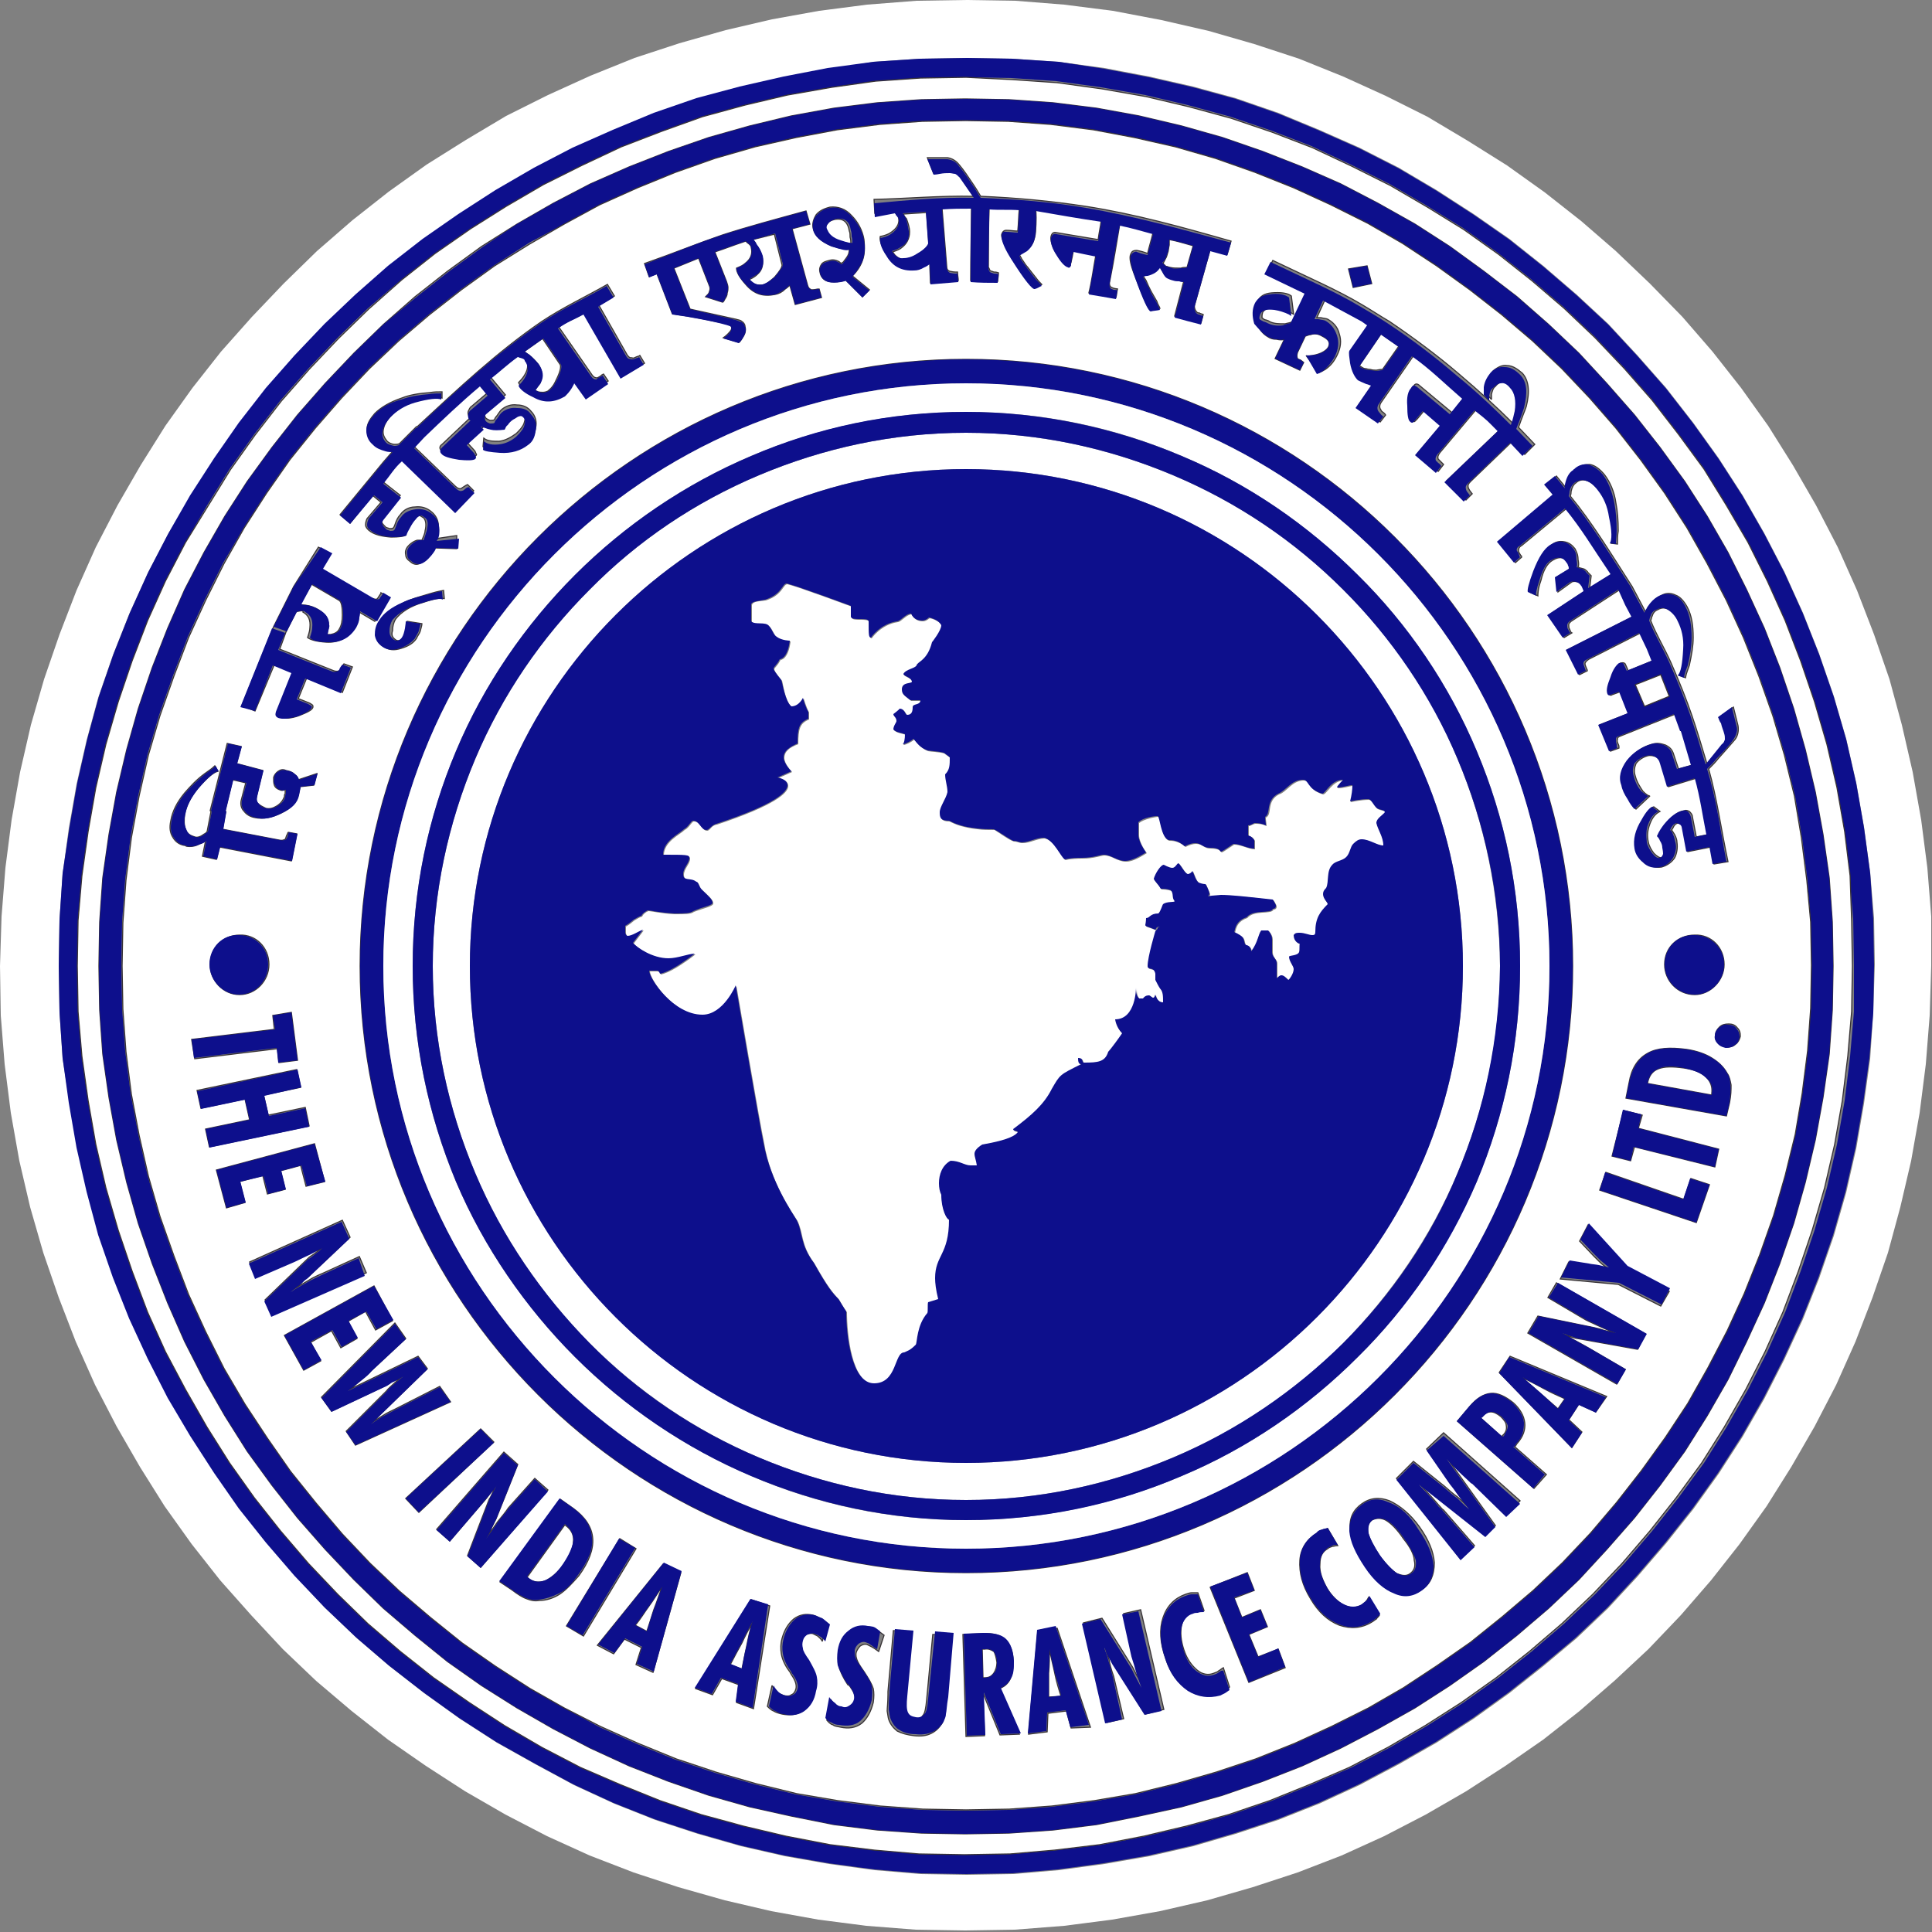
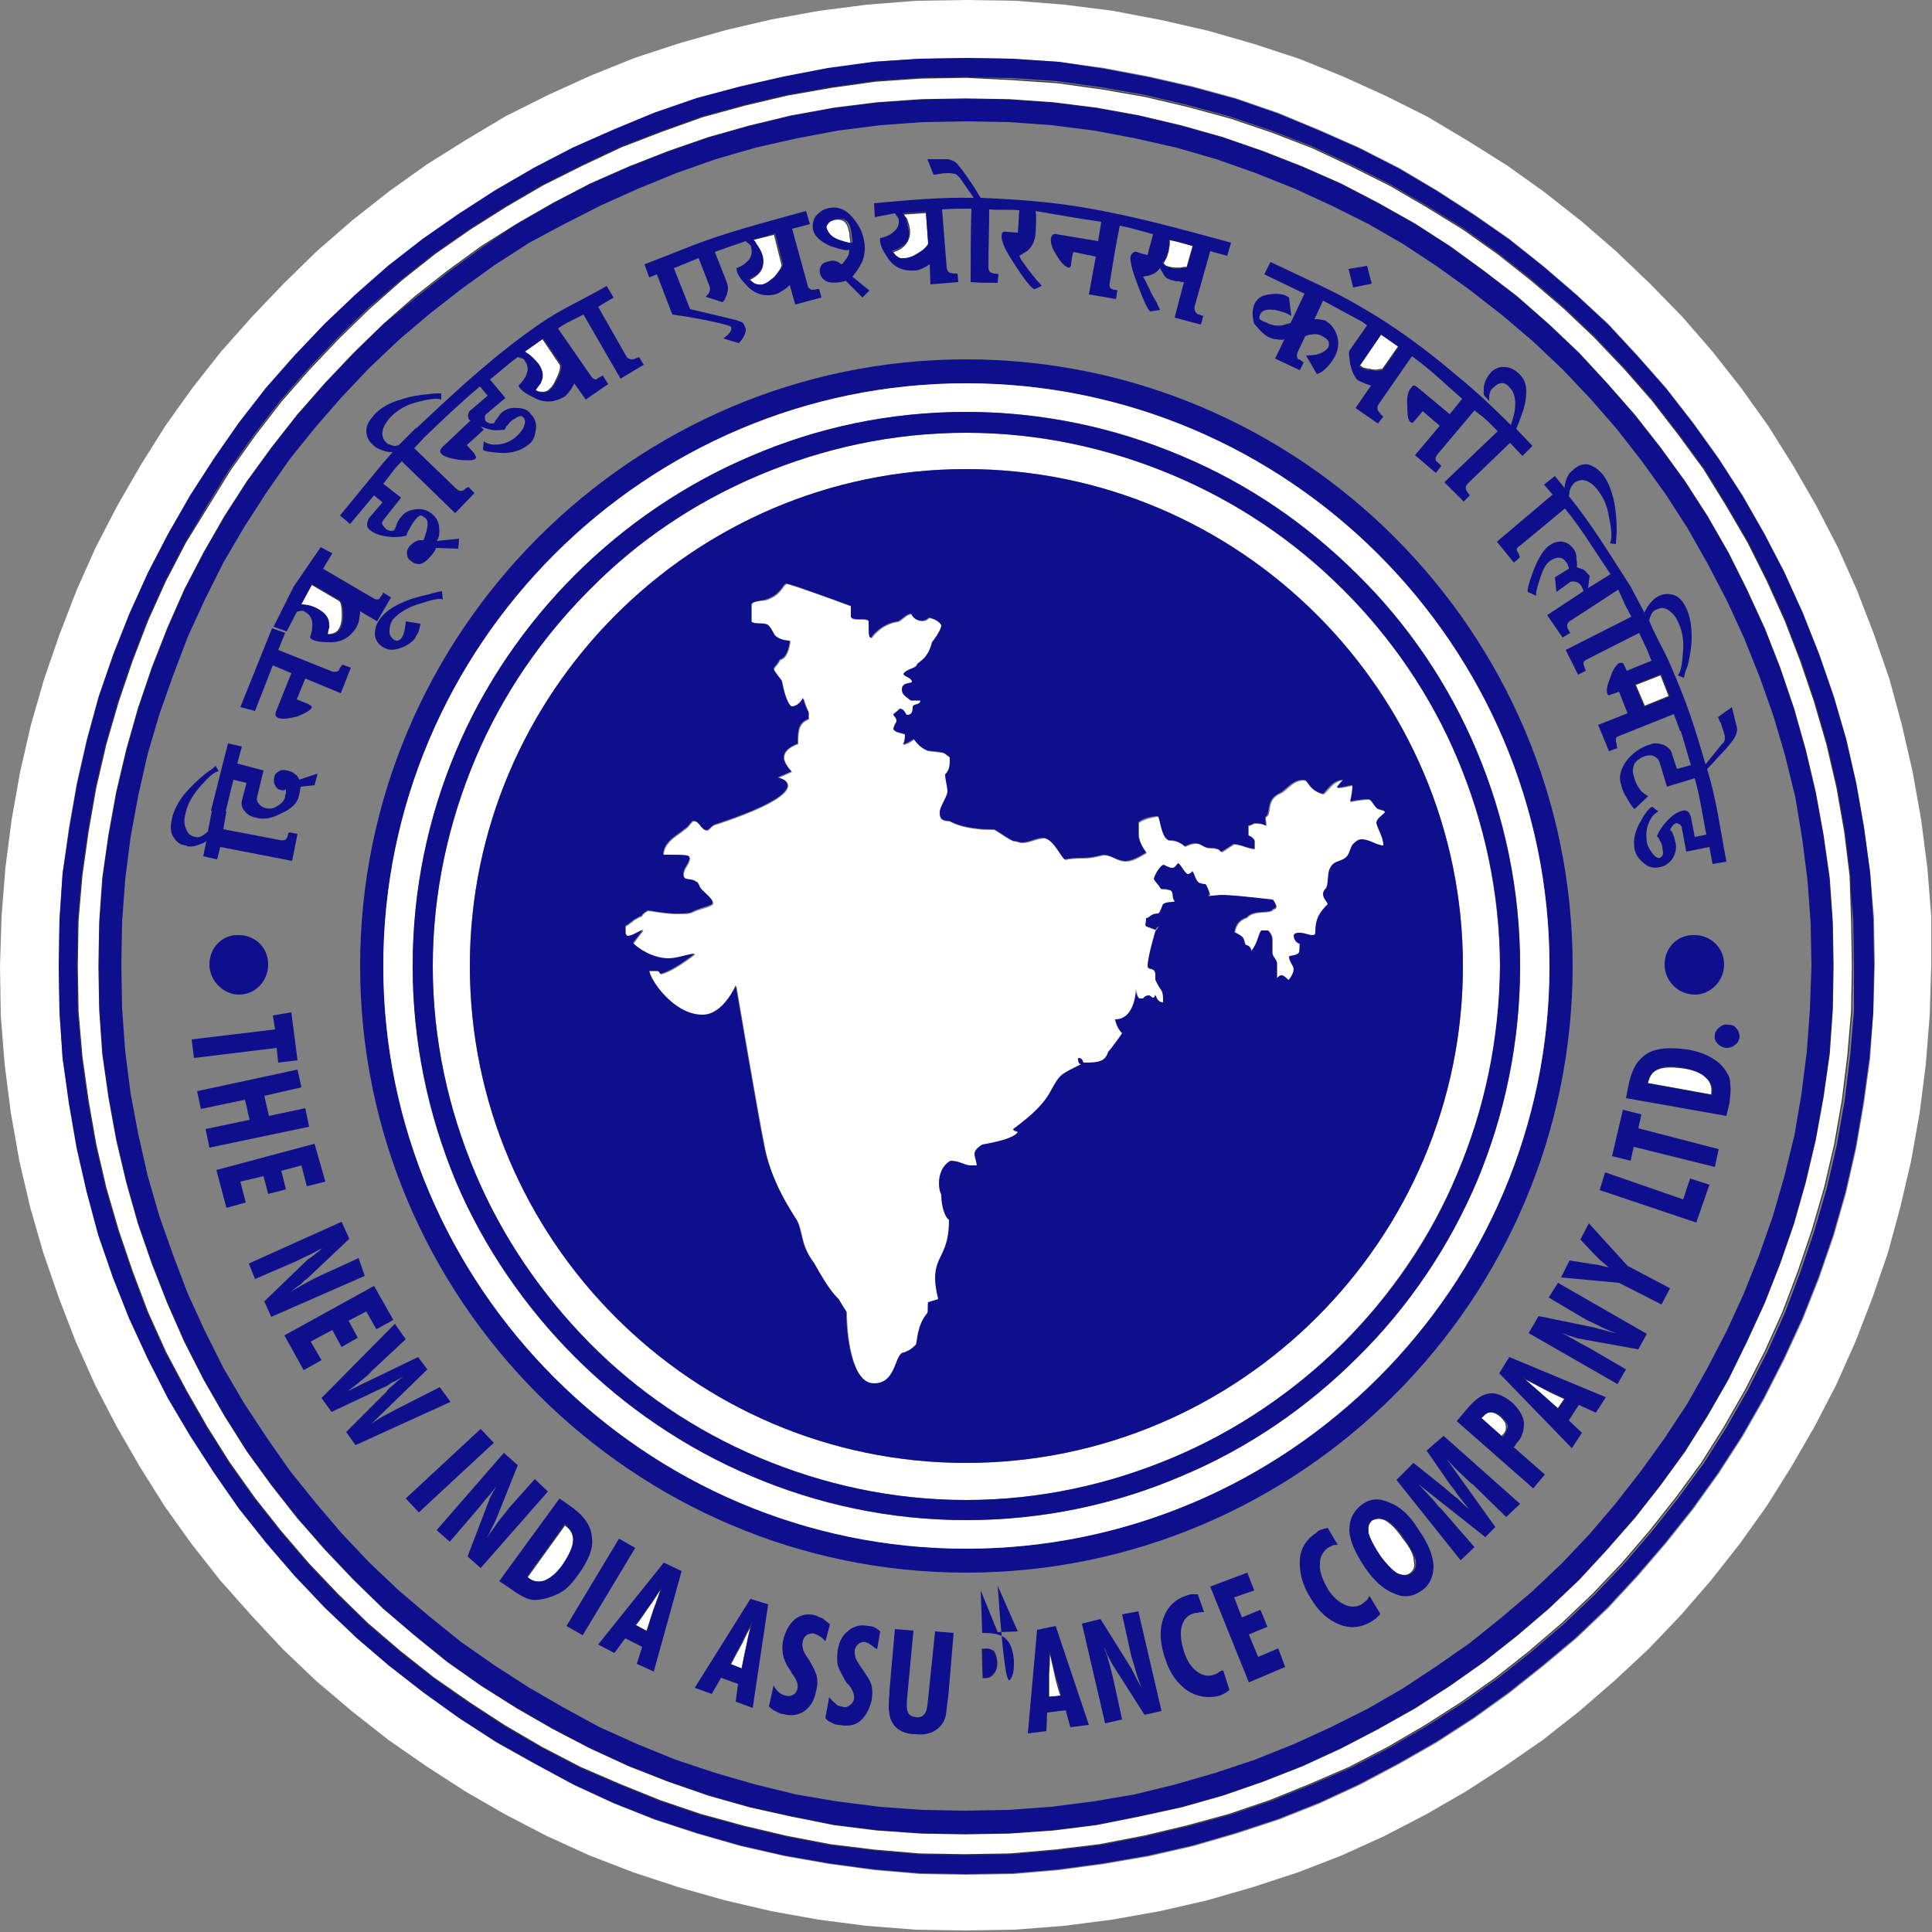
<svg xmlns="http://www.w3.org/2000/svg" version="1.1" id="Layer_1" x="0px" y="0px" viewBox="0 0 250 250" style="enable-background:new 0 0 250 250;" xml:space="preserve">
  <rect x="0" y="0" width="250" height="250" fill="#808080" stroke="none" />
  <style type="text/css">
	.st0{fill:#FFFFFF;}
	.st1{fill:#0D0F8C;}
	.st2{fill:#FFFFFF;stroke:#383336;stroke-width:0.139;stroke-miterlimit:2.613;}
</style>
  <g>
    <path class="st0" d="M249.9,118.6l-0.5-6.3l-0.8-6.2l-1.1-6.2l-1.4-6.1l-1.6-5.9l-2-5.8l-2.2-5.7l-2.5-5.6l-2.8-5.4l-3-5.2   l-3.2-5.1l-3.5-4.9l-3.7-4.7l-3.9-4.5l-4.2-4.3l-4.4-4.2l-4.5-3.9l-4.7-3.7l-4.9-3.5l-5.1-3.2l-5.2-3.1l-5.4-2.7l-5.5-2.5l-5.7-2.3   l-5.8-1.9l-5.9-1.7l-6.1-1.4L144,1.4l-6.3-0.8l-6.3-0.5L125,0l-6.4,0.1l-6.4,0.5L106,1.4l-6.1,1.1l-6,1.4l-6,1.7l-5.8,1.9l-5.7,2.3   l-5.5,2.5l-5.4,2.7l-5.2,3.1l-5.1,3.2l-4.9,3.5l-4.7,3.7L41,32.5l-4.3,4.2L32.6,41l-4,4.5l-3.7,4.7l-3.5,4.9l-3.2,5.1l-3,5.2   l-2.8,5.4l-2.5,5.6l-2.2,5.7l-2,5.8l-1.7,5.9l-1.4,6.1l-1.1,6.2l-0.8,6.2l-0.5,6.3L0,125l0.1,6.4l0.5,6.3l0.8,6.3l1.1,6.2l1.4,6   l1.7,5.9l2,5.8l2.2,5.7l2.5,5.6l2.8,5.4l3,5.2l3.2,5.1l3.5,4.9l3.7,4.7l4,4.5l4.1,4.4l4.3,4.1l4.6,3.9l4.7,3.7l4.9,3.4l5.1,3.3   l5.2,3l5.4,2.8l5.5,2.5l5.7,2.2l5.8,1.9l6,1.7l6,1.4l6.1,1.1l6.2,0.8l6.4,0.5l6.4,0.1l6.4-0.1l6.4-0.5l6.2-0.8l6.2-1.1l6.1-1.4   l5.9-1.7l5.8-1.9l5.7-2.2l5.5-2.5l5.4-2.8l5.2-3l5.1-3.3l4.9-3.4l4.7-3.7l4.5-3.9l4.4-4.1l4.2-4.4l3.9-4.5l3.7-4.7l3.5-4.9l3.2-5.1   l3-5.2l2.8-5.4l2.5-5.6l2.2-5.7l2-5.8l1.6-5.9l1.4-6l1.1-6.2l0.8-6.3l0.5-6.3l0.2-6.4L249.9,118.6z M242.4,131L242,137l-0.8,5.8   l-1,5.8l-1.3,5.7l-1.6,5.6l-1.9,5.5l-2.1,5.3l-2.4,5.2l-2.6,5.1l-2.8,4.9l-3.1,4.8l-3.3,4.6l-3.5,4.4l-3.7,4.3l-3.8,4.1l-4.1,3.9   l-4.3,3.6l-4.4,3.5l-4.6,3.3l-4.8,3.1l-4.9,2.8l-5.1,2.7l-5.2,2.4l-5.3,2.1l-5.5,1.8l-5.5,1.6l-5.7,1.3l-5.8,1l-5.9,0.8l-5.9,0.5   l-6,0.1l-6-0.1l-5.9-0.5l-5.9-0.8l-5.7-1l-5.7-1.3l-5.6-1.6l-5.5-1.8l-5.3-2.1l-5.2-2.4l-5-2.7l-5-2.8l-4.8-3.1l-4.6-3.3l-4.5-3.5   l-4.2-3.6L42,208l-3.8-4.1l-3.7-4.3l-3.5-4.4l-3.2-4.6l-3.1-4.8l-2.9-4.9l-2.6-5.1l-2.4-5.2l-2.1-5.3l-1.9-5.5l-1.5-5.6l-1.3-5.7   l-1-5.8L8.1,137L7.7,131l-0.1-6l0.1-6l0.4-5.9l0.8-5.9l1-5.7l1.3-5.7l1.5-5.5l1.9-5.5l2.1-5.3l2.4-5.3l2.6-5l2.9-4.9l3.1-4.8   l3.2-4.6l3.5-4.5l3.7-4.2l3.8-4.1l4.1-3.8l4.2-3.7l4.5-3.5l4.6-3.2l4.8-3.1l5-2.9l5-2.6l5.2-2.3l5.3-2.2l5.5-1.9l5.6-1.5l5.7-1.3   l5.7-1.1L113,8l5.9-0.4l6-0.1l6,0.1L137,8l5.9,0.8l5.8,1.1l5.7,1.3l5.5,1.5l5.5,1.9l5.3,2.2l5.2,2.3l5.1,2.6l4.9,2.9l4.8,3.1   l4.6,3.2l4.4,3.5l4.3,3.7l4.1,3.8l3.8,4.1l3.7,4.2l3.5,4.5l3.3,4.6l3.1,4.8l2.8,4.9l2.6,5l2.4,5.3l2.1,5.3l1.9,5.5l1.6,5.5l1.3,5.7   l1,5.7l0.8,5.9l0.5,5.9l0.1,6L242.4,131z" />
    <path class="st1" d="M242,113l-0.8-5.9l-1-5.7l-1.3-5.7l-1.6-5.5l-1.9-5.5l-2.1-5.3l-2.4-5.3l-2.6-5l-2.8-4.9l-3.1-4.8l-3.3-4.6   l-3.5-4.5l-3.7-4.2l-3.8-4.1l-4.1-3.8l-4.3-3.7l-4.4-3.5l-4.6-3.2l-4.8-3.1l-4.9-2.9l-5.1-2.6l-5.2-2.3l-5.3-2.2l-5.5-1.9l-5.5-1.5   l-5.7-1.3l-5.8-1.1L137,8L131,7.6l-6-0.1l-6,0.1L113,8l-5.9,0.8l-5.7,1.1l-5.7,1.3l-5.6,1.5l-5.5,1.9l-5.3,2.2l-5.2,2.3l-5,2.6   l-5,2.9l-4.8,3.1l-4.6,3.2l-4.5,3.5l-4.2,3.7L42,41.9L38.1,46l-3.7,4.2l-3.5,4.5l-3.2,4.6l-3.1,4.8L21.8,69l-2.6,5l-2.4,5.3   l-2.1,5.3l-1.9,5.5l-1.5,5.5l-1.3,5.7l-1,5.7L8.1,113L7.7,119l-0.1,6l0.1,6l0.4,5.9l0.8,5.8l1,5.8l1.3,5.7l1.5,5.6l1.9,5.5l2.1,5.3   l2.4,5.2l2.6,5.1l2.9,4.9l3.1,4.8l3.2,4.6l3.5,4.4l3.7,4.3L42,208l4.1,3.9l4.2,3.6l4.5,3.5l4.6,3.3l4.8,3.1l5,2.8l5,2.7l5.2,2.4   l5.3,2.1l5.5,1.8l5.6,1.6l5.7,1.3l5.7,1l5.9,0.8l5.9,0.5l6,0.1l6-0.1l5.9-0.5l5.9-0.8l5.8-1l5.7-1.3l5.5-1.6l5.5-1.8l5.3-2.1   l5.2-2.4l5.1-2.7l4.9-2.8l4.8-3.1l4.6-3.3l4.4-3.5l4.3-3.6l4.1-3.9l3.8-4.1l3.7-4.3l3.5-4.4l3.3-4.6l3.1-4.8l2.8-4.9l2.6-5.1   l2.4-5.2l2.1-5.3l1.9-5.5l1.6-5.6l1.3-5.7l1-5.8l0.8-5.8l0.5-5.9l0.1-6l-0.1-6L242,113z M239.9,130.9l-0.5,5.8l-0.7,5.7l-1,5.7   l-1.3,5.6l-1.6,5.5l-1.8,5.3l-2,5.3l-2.3,5.1l-2.5,4.9l-2.8,4.9l-2.9,4.6l-3.3,4.5l-3.4,4.3l-3.6,4.2l-3.8,4l-4,3.8l-4.2,3.6   l-4.3,3.4l-4.5,3.2l-4.7,3l-4.8,2.8l-5,2.6l-5.1,2.2l-5.2,2.1l-5.3,1.8l-5.5,1.5l-5.5,1.3l-5.7,1.1l-5.8,0.7l-5.8,0.5L125,240   l-5.9-0.1l-5.8-0.5l-5.7-0.7l-5.7-1.1l-5.5-1.3l-5.5-1.5l-5.3-1.8l-5.2-2.1l-5.1-2.2l-5-2.6l-4.8-2.8l-4.6-3l-4.6-3.2l-4.3-3.4   l-4.2-3.6l-3.9-3.8l-3.8-4l-3.6-4.2l-3.4-4.3l-3.2-4.5l-2.9-4.6l-2.8-4.9l-2.6-4.9l-2.3-5.1l-2-5.3l-1.8-5.3l-1.6-5.5l-1.3-5.6   l-1-5.7l-0.8-5.7l-0.5-5.8L10,125l0.1-5.9l0.5-5.8l0.8-5.7l1-5.7l1.3-5.6l1.6-5.5l1.8-5.3l2-5.2l2.3-5.1l2.6-5l2.8-4.8l2.9-4.7   l3.2-4.5l3.4-4.4l3.6-4.1l3.8-4l3.9-3.8l4.2-3.6l4.3-3.4l4.6-3.2l4.6-2.9l4.8-2.8l5-2.5l5.1-2.4l5.2-2l5.3-1.8l5.5-1.5l5.5-1.3   l5.7-1l5.7-0.8l5.8-0.4L125,10l5.9,0.1l5.8,0.4l5.8,0.8l5.7,1l5.5,1.3l5.5,1.5l5.3,1.8l5.2,2l5.1,2.4l5,2.5l4.8,2.8l4.7,2.9   l4.5,3.2l4.3,3.4l4.2,3.6l4,3.8l3.8,4l3.6,4.1l3.4,4.4l3.3,4.5l2.9,4.7l2.8,4.8l2.5,5l2.3,5.1l2,5.2l1.8,5.3l1.6,5.5l1.3,5.6l1,5.7   l0.7,5.7l0.5,5.8l0.1,5.9L239.9,130.9z" />
    <path class="st2" d="M239.4,113.3l-0.7-5.7l-1-5.7l-1.3-5.6l-1.6-5.5l-1.8-5.3l-2-5.2l-2.3-5.1l-2.5-5l-2.8-4.8l-2.9-4.7l-3.3-4.5   l-3.4-4.4l-3.6-4.1l-3.8-4l-4-3.8l-4.2-3.6l-4.3-3.4l-4.5-3.2l-4.7-2.9l-4.8-2.8l-5-2.5l-5.1-2.4l-5.2-2l-5.3-1.8l-5.5-1.5   l-5.5-1.3l-5.7-1l-5.8-0.8l-5.8-0.4L125,10l-5.9,0.1l-5.8,0.4l-5.7,0.8l-5.7,1l-5.5,1.3l-5.5,1.5L85.6,17l-5.2,2l-5.1,2.4l-5,2.5   l-4.8,2.8l-4.6,2.9l-4.6,3.2l-4.3,3.4L47.7,40l-3.9,3.8l-3.8,4l-3.6,4.1L33,56.3l-3.2,4.5l-2.9,4.7L24,70.2l-2.6,5l-2.3,5.1l-2,5.2   l-1.8,5.3l-1.6,5.5l-1.3,5.6l-1,5.7l-0.8,5.7l-0.5,5.8L10,125l0.1,5.9l0.5,5.8l0.8,5.7l1,5.7l1.3,5.6l1.6,5.5l1.8,5.3l2,5.3   l2.3,5.1l2.6,4.9l2.8,4.9l2.9,4.6l3.2,4.5l3.4,4.3l3.6,4.2l3.8,4l3.9,3.8l4.2,3.6l4.3,3.4l4.6,3.2l4.6,3l4.8,2.8l5,2.6l5.1,2.2   l5.2,2.1l5.3,1.8l5.5,1.5l5.5,1.3l5.7,1.1l5.7,0.7l5.8,0.5l5.9,0.1l5.9-0.1l5.8-0.5l5.8-0.7l5.7-1.1l5.5-1.3l5.5-1.5l5.3-1.8   l5.2-2.1l5.1-2.2l5-2.6l4.8-2.8l4.7-3l4.5-3.2l4.3-3.4l4.2-3.6l4-3.8l3.8-4l3.6-4.2l3.4-4.3l3.3-4.5l2.9-4.6l2.8-4.9l2.5-4.9   l2.3-5.1l2-5.3l1.8-5.3l1.6-5.5l1.3-5.6l1-5.7l0.7-5.7l0.5-5.8l0.1-5.9l-0.1-5.9L239.4,113.3z M237.1,130.7l-0.4,5.7l-0.8,5.6   l-1,5.5l-1.3,5.5l-1.5,5.3l-1.8,5.2l-2,5.1l-2.3,5l-2.4,4.9l-2.7,4.7l-2.9,4.6l-3.2,4.4l-3.3,4.2l-3.6,4.1l-3.6,3.9l-3.9,3.7   l-4.1,3.5l-4.3,3.4l-4.4,3.1l-4.5,2.9l-4.8,2.7l-4.8,2.5l-5,2.3l-5.1,2l-5.2,1.8l-5.3,1.5l-5.5,1.2l-5.5,1.1l-5.6,0.7l-5.7,0.4   l-5.7,0.1l-5.7-0.1l-5.7-0.4l-5.6-0.7l-5.5-1.1l-5.4-1.2l-5.3-1.5l-5.2-1.8l-5.1-2l-5-2.3l-4.8-2.5l-4.7-2.7l-4.6-2.9l-4.4-3.1   l-4.2-3.4l-4.1-3.5l-3.8-3.7l-3.7-3.9l-3.6-4.1l-3.3-4.2l-3.2-4.4l-2.9-4.6l-2.7-4.7l-2.5-4.9l-2.2-5l-2-5.1l-1.8-5.2l-1.5-5.3   l-1.3-5.5l-1-5.5l-0.8-5.6l-0.4-5.7l-0.1-5.7l0.1-5.7l0.4-5.7l0.8-5.6l1-5.5l1.3-5.5l1.5-5.3l1.8-5.3l2-5.1l2.2-5l2.5-4.8l2.7-4.7   l2.9-4.5l3.2-4.4l3.3-4.2l3.6-4.1l3.7-3.9l3.8-3.7l4.1-3.6l4.2-3.3l4.4-3.2l4.6-2.9l4.7-2.7l4.8-2.5l5-2.2l5.1-2l5.2-1.8l5.3-1.5   l5.4-1.3l5.5-1l5.6-0.7l5.7-0.4l5.7-0.1l5.7,0.1l5.7,0.4l5.6,0.7l5.5,1l5.5,1.3l5.3,1.5l5.2,1.8l5.1,2l5,2.2l4.8,2.5l4.8,2.7   l4.5,2.9l4.4,3.2l4.3,3.3l4.1,3.6l3.9,3.7l3.6,3.9l3.6,4.1l3.3,4.2l3.2,4.4l2.9,4.5l2.7,4.7l2.4,4.8l2.3,5l2,5.1l1.8,5.3l1.5,5.3   l1.3,5.5l1,5.5l0.8,5.6l0.4,5.7l0.1,5.7L237.1,130.7z" />
    <path class="st2" d="M73.2,197.4l-0.1-0.1l-4.9,6.8l0.1,0.1c0.7,0.6,1.4,0.6,2.2,0.4c0.8-0.4,1.6-1,2.4-2.1c0.8-1.2,1.3-2.2,1.3-3   C74.3,198.6,73.9,197.9,73.2,197.4z" />
    <path class="st1" d="M236.7,113.6l-0.8-5.6l-1-5.5l-1.3-5.5l-1.5-5.3l-1.8-5.3l-2-5.1l-2.3-5l-2.4-4.8l-2.7-4.7l-2.9-4.5l-3.2-4.4   l-3.3-4.2l-3.6-4.1l-3.6-3.9l-3.9-3.7l-4.1-3.6l-4.3-3.3l-4.4-3.2l-4.5-2.9l-4.8-2.7l-4.8-2.5l-5-2.2l-5.1-2l-5.2-1.8l-5.3-1.5   l-5.5-1.3l-5.5-1l-5.6-0.7l-5.7-0.4l-5.7-0.1l-5.7,0.1l-5.7,0.4l-5.6,0.7l-5.5,1l-5.4,1.3l-5.3,1.5l-5.2,1.8l-5.1,2l-5,2.2   l-4.8,2.5l-4.7,2.7L62.4,32l-4.4,3.2l-4.2,3.3L49.6,42l-3.8,3.7l-3.7,3.9l-3.6,4.1l-3.3,4.2l-3.2,4.4l-2.9,4.5l-2.7,4.7l-2.5,4.8   l-2.2,5l-2,5.1l-1.8,5.3L16.4,97l-1.3,5.5l-1,5.5l-0.8,5.6l-0.4,5.7l-0.1,5.7l0.1,5.7l0.4,5.7l0.8,5.6l1,5.5l1.3,5.5l1.5,5.3   l1.8,5.2l2,5.1l2.2,5l2.5,4.9l2.7,4.7l2.9,4.6l3.2,4.4l3.3,4.2l3.6,4.1l3.7,3.9l3.8,3.7l4.1,3.5l4.2,3.4l4.4,3.1l4.6,2.9l4.7,2.7   l4.8,2.5l5,2.3l5.1,2l5.2,1.8l5.3,1.5l5.4,1.2l5.5,1.1l5.6,0.7l5.7,0.4l5.7,0.1l5.7-0.1l5.7-0.4l5.6-0.7l5.5-1.1l5.5-1.2l5.3-1.5   l5.2-1.8l5.1-2l5-2.3l4.8-2.5l4.8-2.7l4.5-2.9l4.4-3.1l4.3-3.4l4.1-3.5l3.9-3.7l3.6-3.9l3.6-4.1l3.3-4.2l3.2-4.4l2.9-4.6l2.7-4.7   l2.4-4.9l2.3-5l2-5.1l1.8-5.2l1.5-5.3l1.3-5.5l1-5.5l0.8-5.6l0.4-5.7l0.1-5.7l-0.1-5.7L236.7,113.6z M234.2,130.6l-0.4,5.5   l-0.7,5.5l-0.9,5.3l-1.3,5.3l-1.5,5.2l-1.8,5.1l-2,5l-2.2,4.8l-2.5,4.8l-2.6,4.6l-2.9,4.4l-3.1,4.3l-3.2,4.1l-3.4,4l-3.6,3.8   l-3.8,3.6l-4,3.4l-4.1,3.3l-4.3,3l-4.4,2.9l-4.5,2.6l-4.8,2.4l-4.8,2.2l-5,2l-5.1,1.7l-5.2,1.5l-5.3,1.3l-5.3,0.9l-5.5,0.7   l-5.5,0.4l-5.6,0.1l-5.6-0.1l-5.5-0.4l-5.5-0.7l-5.3-0.9l-5.3-1.3l-5.2-1.5l-5.1-1.7l-4.9-2l-4.9-2.2L73,221l-4.5-2.6l-4.5-2.9   l-4.3-3l-4.1-3.3l-4-3.4l-3.8-3.6l-3.6-3.8l-3.4-4l-3.3-4.1l-3-4.3l-2.9-4.4l-2.7-4.6l-2.4-4.8l-2.2-4.8l-1.9-5l-1.8-5.1l-1.5-5.2   l-1.2-5.3l-1-5.3l-0.7-5.5l-0.4-5.5l-0.1-5.6l0.1-5.6l0.4-5.5l0.7-5.5l1-5.4l1.2-5.3l1.5-5.1l1.8-5.1l1.9-5l2.2-4.8l2.4-4.8   l2.7-4.6l2.9-4.5l3-4.3l3.3-4.1l3.4-3.9l3.6-3.8l3.8-3.6l4-3.4l4.1-3.2l4.3-3.1l4.5-2.9L73,29l4.7-2.4l4.9-2.2l4.9-2l5.1-1.8   l5.2-1.5l5.3-1.2l5.3-1l5.5-0.7l5.5-0.4l5.6-0.1l5.6,0.1l5.5,0.4l5.5,0.7l5.3,1l5.3,1.2l5.2,1.5l5.1,1.8l5,2l4.8,2.2l4.8,2.4   l4.5,2.6l4.4,2.9l4.3,3.1l4.1,3.2l4,3.4l3.8,3.6l3.6,3.8l3.4,3.9l3.2,4.1l3.1,4.3l2.9,4.5l2.6,4.6l2.5,4.8l2.2,4.8l2,5l1.8,5.1   l1.5,5.1l1.3,5.3l0.9,5.4l0.7,5.5l0.4,5.5l0.1,5.6L234.2,130.6z" />
    <path class="st2" d="M194.2,183.3c-0.5-0.4-0.9-0.6-1.3-0.6c-0.4,0-0.8,0.2-1.1,0.6l-0.1,0.1c-0.1,0.1-0.1,0.1-0.1,0.1l2.7,2.4   c0.1,0,0.1,0,0.1-0.1c0-0.1,0.1-0.1,0.1-0.1c0.4-0.4,0.5-0.8,0.4-1.3C194.9,184.1,194.6,183.7,194.2,183.3z" />
    <path class="st2" d="M201.6,182.3l0.9-1.3c-0.9-0.4-1.8-0.8-2.7-1.3c-0.9-0.5-1.9-1-2.9-1.5c0.8,0.7,1.5,1.3,2.3,2   C200,180.9,200.8,181.6,201.6,182.3z" />
    <path class="st2" d="M181.6,199.1c-0.8-1.2-1.6-2-2.3-2.4c-0.6-0.3-1.2-0.3-1.8,0c-0.5,0.4-0.6,0.9-0.5,1.7   c0.2,0.7,0.7,1.7,1.5,2.9c0.8,1.1,1.6,1.9,2.2,2.3c0.7,0.3,1.3,0.4,1.8,0c0.5-0.4,0.7-0.9,0.5-1.7   C183,201.2,182.5,200.2,181.6,199.1z" />
    <path class="st2" d="M82.2,210.3l1.5,0.8c0.3-0.9,0.6-1.8,0.9-2.8c0.4-1,0.7-2,1.1-3c-0.6,0.8-1.1,1.7-1.7,2.5   C83.4,208.6,82.9,209.5,82.2,210.3z" />
    <path class="st2" d="M127.4,213.4c-0.1,0-0.1,0-0.2,0c0,0-0.1,0-0.1,0l0.1,3.7c0.1,0,0.1,0,0.1,0c0.1,0,0.1,0,0.1,0   c0.6,0,0.9-0.2,1.2-0.6c0.2-0.3,0.4-0.8,0.4-1.4c-0.1-0.6-0.2-1.1-0.4-1.4C128.3,213.5,127.9,213.3,127.4,213.4z" />
    <path class="st2" d="M94.5,215.4l1.5,0.6c0.2-1,0.4-1.9,0.6-2.9c0.2-1,0.4-2.1,0.8-3.2c-0.5,0.9-1,1.8-1.4,2.7   C95.5,213.5,95,214.4,94.5,215.4z" />
    <path class="st2" d="M41.2,78.9c0.8,0.5,1.3,1.1,1.3,2c0.1,0.1-0.1,0.5-0.2,1.2c0.1,0,0.4,0,0.5,0c0.5-0.1,0.9-0.3,1.1-0.7   c0.3-0.5,0.4-1.1,0.4-1.8c0-1-0.1-1.7-0.4-1.9l-3.6-2.1l-1.5,2.6c0.3,0.1,0.6,0.1,0.7,0.1C40.2,78.4,40.7,78.6,41.2,78.9z" />
    <path class="st2" d="M135.8,213.4c0,1,0,2-0.1,3.1c0,1,0,2,0,3.1l1.6-0.1c-0.3-0.9-0.6-1.9-0.8-2.9   C136.3,215.6,136,214.5,135.8,213.4z" />
    <path class="st2" d="M176.7,47.7c0.1,0,0.3,0.1,0.6,0.1c0.3,0.1,0.6,0.1,0.8,0.1c0.1,0,0.4-0.1,0.8-0.1l2.1-3l-2.3-1.6l-2.8,4.1   C176.2,47.5,176.4,47.7,176.7,47.7z" />
-     <path class="st2" d="M233.8,113.9l-0.7-5.5l-0.9-5.4l-1.3-5.3l-1.5-5.1l-1.8-5.1l-2-5l-2.2-4.8l-2.5-4.8l-2.6-4.6l-2.9-4.5   l-3.1-4.3l-3.2-4.1l-3.4-3.9l-3.6-3.8l-3.8-3.6l-4-3.4l-4.1-3.2l-4.3-3.1l-4.4-2.9l-4.5-2.6l-4.8-2.4l-4.8-2.2l-5-2l-5.1-1.8   l-5.2-1.5l-5.3-1.2l-5.3-1l-5.5-0.7l-5.5-0.4l-5.6-0.1l-5.6,0.1l-5.5,0.4l-5.5,0.7l-5.3,1l-5.3,1.2l-5.2,1.5l-5.1,1.8l-4.9,2   l-4.9,2.2L73,29l-4.5,2.6L64,34.4l-4.3,3.1l-4.1,3.2l-4,3.4l-3.8,3.6l-3.6,3.8l-3.4,3.9l-3.3,4.1l-3,4.3l-2.9,4.5L29,72.9l-2.4,4.8   l-2.2,4.8l-1.9,5l-1.8,5.1l-1.5,5.1L18,103l-1,5.4l-0.7,5.5l-0.4,5.5l-0.1,5.6l0.1,5.6l0.4,5.5l0.7,5.5l1,5.3l1.2,5.3l1.5,5.2   l1.8,5.1l1.9,5l2.2,4.8l2.4,4.8l2.7,4.6l2.9,4.4l3,4.3l3.3,4.1l3.4,4l3.6,3.8l3.8,3.6l4,3.4l4.1,3.3l4.3,3l4.5,2.9L73,221l4.7,2.4   l4.9,2.2l4.9,2l5.1,1.7l5.2,1.5l5.3,1.3l5.3,0.9l5.5,0.7l5.5,0.4l5.6,0.1l5.6-0.1l5.5-0.4l5.5-0.7l5.3-0.9l5.3-1.3l5.2-1.5l5.1-1.7   l5-2l4.8-2.2l4.8-2.4l4.5-2.6l4.4-2.9l4.3-3l4.1-3.3l4-3.4l3.8-3.6l3.6-3.8l3.4-4l3.2-4.1l3.1-4.3l2.9-4.4l2.6-4.6l2.5-4.8l2.2-4.8   l2-5l1.8-5.1l1.5-5.2l1.3-5.3l0.9-5.3l0.7-5.5l0.4-5.5l0.1-5.6l-0.1-5.6L233.8,113.9z M201.4,61.6l1.3,1.6c-0.1-0.2,0-0.5,0.1-0.9   c0.2-0.6,0.5-1.1,1-1.5c0.1-0.1,0.1-0.1,0.1-0.1c0.6-0.5,1.2-0.6,1.8-0.6c0.7,0.1,1.3,0.6,1.9,1.3c0.7,0.9,1.3,2.2,1.5,3.7   c0.2,1,0.3,2.2,0.3,3.6c-0.1,0.6-0.1,1.1-0.1,1.7l-0.8-0.1c0.3-0.4,0.3-1.6-0.1-3.4c-0.2-1.3-0.7-2.4-1.4-3.4   c-0.6-0.6-1-1.1-1.6-1.3c-0.6-0.2-1.1-0.1-1.5,0.3c-0.3,0.2-0.5,0.6-0.6,1.1c0,0.1,0,0.3-0.1,0.6c2.8,3.4,5.1,7.2,8,11.7l1.8,3.4   c0-0.2,0.1-0.5,0.4-0.8c0.4-0.6,0.8-1,1.3-1.3c0.1,0,0.1-0.1,0.2-0.1c0.6-0.4,1.3-0.4,1.9-0.1c0.6,0.2,1.1,0.8,1.5,1.5   c0.6,1.1,0.8,2.4,0.8,4c0,1.1-0.2,2.2-0.5,3.6c-0.2,0.6-0.4,1-0.5,1.6l-0.8-0.3c0.4-0.4,0.6-1.5,0.7-3.4c0.1-1.3-0.2-2.5-0.7-3.6   c-0.4-0.7-0.8-1.3-1.3-1.5c-0.5-0.3-1-0.3-1.5,0c-0.3,0.1-0.6,0.4-0.7,0.8c-0.1,0.1-0.1,0.4-0.2,0.6c0.7,1.8,1.8,3.6,2.6,5.4   c2.5,5.7,3.2,8.2,4.7,13.2l2.1-2.6c0.2-0.2,0.3-0.4,0.4-0.6c0-0.3,0-0.5-0.1-0.8c-0.1-0.3-0.2-0.8-0.4-1.3   c-0.2-0.4-0.3-0.7-0.4-0.8l1.8-1.3l0.6,2.4c0.1,0.6,0,1.3-0.4,1.8c-0.6,0.7-1.3,1.5-2.2,2.5c-0.3,0.4-0.7,0.8-1.2,1.3   c1.1,3.9,1.6,7.8,2.5,12l-1.8,0.3l-0.4-2.2l-3,0.6l-0.6-3.2c-0.1-0.3-0.3-0.4-0.7-0.5c-0.2,0.1-0.3,0.1-0.5,0.4   c-0.1,0.2-0.2,0.4-0.3,0.5c0.1,0.1,0.2,0.3,0.4,0.6c0.2,0.4,0.3,0.7,0.3,1c0.1,0.7,0,1.4-0.3,2c-0.4,0.6-1,1-1.7,1.2   c-0.8,0.1-1.5-0.1-2.2-0.6c-0.6-0.5-1-1.1-1.1-1.8c-0.2-1.2,0.1-2.4,0.9-3.7c0.6-1.1,1-1.6,1.4-1.7l0.8,0.6c-0.6,0.3-1,0.8-1.3,1.6   c-0.3,0.8-0.4,1.5-0.2,2.4c0.1,0.5,0.4,1,0.7,1.4c0.4,0.4,0.7,0.6,1,0.6c0.2-0.1,0.4-0.2,0.4-0.5c0-0.1,0-0.3-0.1-0.8   c0-0.3-0.1-0.6-0.3-0.9c-0.1-0.3-0.3-0.5-0.4-0.6c0.4-0.7,0.6-1.2,0.9-1.5c0.8-1,1.6-1.7,2.5-1.8c0.2-0.1,0.4,0,0.6,0.1   c0.2,0.2,0.4,0.4,0.4,0.7l0.5,2.6l1.5-0.3c-0.5-2.6-0.8-4.9-1.5-7.3l-3.6,1.1l-0.9-3c-0.1-0.4-0.4-0.7-0.7-0.9   c-0.4-0.1-0.7-0.2-1.1-0.1c-0.7,0.2-1.2,0.6-1.5,1c-0.2,0.5-0.3,1-0.1,1.6c0.2,0.8,0.6,1.4,1,2c0.4,0.4,0.7,0.6,0.9,0.6l-1.8,1.7   c-0.2-0.2-0.6-0.6-0.9-1.3c-0.4-0.6-0.7-1.3-0.8-1.8c-0.4-1-0.1-2.1,0.7-3.2c0.8-1,1.9-1.8,3.1-2.1c0.6-0.2,1.1-0.1,1.7,0.1   c0.6,0.3,0.9,0.6,1.1,1.3l0.6,1.8l1.8-0.5l-1.3-4.4h-0.1l-0.8-2.2l-7,2.8c-0.2,0.1-0.3,0.1-0.4,0.2c-0.1,0.1-0.1,0.1-0.1,0.3   c-0.1,0.1,0,0.4,0.1,0.6c0.1,0.2,0.1,0.3,0.1,0.5l-1.1,0.4l-1.4-3.4l3.8-1.5l-1.1-2.8l-1.1,0.4c-0.1,0.1-0.3,0.1-0.4-0.1   c-0.2-0.5-0.1-1.2,0.4-2.2c0.4-1.1,0.8-1.6,1.1-1.8c0.4-0.1,0.5,0,0.6,0.1l0.4,0.9l3.2-1.3l-0.6-1.5l-1-2.1l-6.7,3.4   c-0.3,0.2-0.5,0.4-0.5,0.6c0,0.1,0.1,0.4,0.2,0.6c0,0.1,0.1,0.1,0.1,0.3l-1,0.5l-1.6-3.2l8.5-4.3l-0.8-1.5l-0.9-2l-6.3,4.1   c-0.1,0.1-0.1,0.1-0.2,0.2c-0.1,0.1-0.1,0.2-0.1,0.3c0,0.1,0,0.4,0.1,0.5c0.1,0.2,0.1,0.4,0.3,0.5l-1,0.6l-2-2.9l4.7-3.1   c0,0-0.1-0.1-0.1-0.3c-0.1-0.1-0.1-0.3-0.2-0.4c-0.1-0.2-0.2-0.3-0.4-0.4c-0.4-0.2-0.8-0.2-1-0.1l-1.8,1.3l-0.2-1.9l1.8-1.1   c0-0.1-0.1-0.2-0.1-0.4c0-0.1-0.1-0.3-0.2-0.4c-0.2-0.4-0.4-0.6-0.7-0.6c-0.4-0.1-0.8,0-1.3,0.3c-0.7,0.4-1.2,1.3-1.5,2.6   c-0.4,1.1-0.4,1.8-0.4,2l-1.1-0.5c-0.1-0.1,0.1-1,0.7-2.7c0.6-1.8,1.4-2.9,2.2-3.4c0.5-0.4,1-0.5,1.6-0.4c0.6,0.1,1,0.4,1.4,0.9   c0.2,0.4,0.4,0.8,0.4,1.4c0.1,0.5,0.1,0.8,0,1c0.1,0,0.2,0.1,0.3,0.1c0.3,0.1,0.5,0.1,0.6,0.2c0.1,0.1,0.3,0.2,0.4,0.4   c0.1,0.1,0.3,0.3,0.4,0.4l-0.2,1.6l2.9-1.8c-2.4-3.8-3.7-5.9-5.9-8.5l-5.8,4.8c-0.4,0.2-0.4,0.5-0.4,0.7c0,0.1,0.1,0.3,0.3,0.6   c0.1,0,0.1,0.1,0.1,0.2l-0.8,0.7l-2.2-2.7l7.4-6l-1.1-1.3L201.4,61.6z M223.1,124.8c0,2.1-1.8,3.9-3.8,3.9c-2.2,0-3.9-1.8-3.9-3.9   c0-2.2,1.7-3.8,3.9-3.8C221.4,120.9,223.1,122.6,223.1,124.8z M176.9,34.4l0.6,2.3l-2.4,0.5l-0.6-2.4L176.9,34.4z M162.7,39   c0.4-0.7,0.9-1,1.8-1.1c1.2-0.1,2.1,0,2.6,0.4l0.3,2.4c-0.1-0.1-0.1-0.1-0.3-0.2c-0.6-0.3-1.3-0.5-1.9-0.6c-0.9-0.1-1.5,0-1.8,0.5   c-0.1,0.3-0.1,0.5-0.1,0.7c0.1,0.1,0.3,0.3,0.5,0.3l0.3,0.1c0.6,0.4,1.3,0.4,2.2,0.4c0.3-0.1,0.6-0.1,1-0.3l1.8-3.8l-5.2-2.5   l0.8-1.6c4.8,2.3,8.3,3.8,11.5,5.7c1.2,0.7,2.4,1.5,3.6,2.2c3.1,2.1,6.2,4.4,9,6.8c2.6,2.2,5,4.4,7,6.4c0.3-0.8,0.4-1.4,0.5-1.8   c0.3-1.3,0.1-2.4-0.6-3c-0.4-0.4-0.8-0.6-1.2-0.6c-0.3,0-0.7,0.2-1,0.6c-0.3,0.2-0.4,0.6-0.5,1c0,0.1,0,0.4,0,0.7l-0.7-0.8   c0-0.3,0-0.6,0-1c0.1-0.8,0.5-1.4,0.9-1.9c0.6-0.5,1.2-0.8,1.8-0.7c0.7,0,1.3,0.4,2,1c0.8,0.9,1,2.3,0.5,4.3   c-0.2,0.6-0.6,1.5-1,2.7l2.1,2.2l-1.3,1.3l-1.6-1.7l-5.4,5.2c-0.3,0.3-0.4,0.5-0.3,0.8c0,0.1,0.1,0.2,0.2,0.4   c0.1,0.1,0.2,0.3,0.3,0.4l-0.8,0.8l-2.5-2.5l6.9-6.6c-1.5-1.5-1.1-1.1-3-2.7l-4.8,5.7c-0.2,0.3-0.3,0.5-0.2,0.8   c0.1,0.1,0.1,0.1,0.3,0.3c0.1,0.1,0.3,0.3,0.4,0.4l-0.7,0.9l-2.7-2.3l3.2-3.8l-2.2-1.9l-1,1.2c-0.1,0.1-0.2,0.2-0.3,0.3   c-0.1,0.1-0.2,0.1-0.3-0.1c-0.3-0.2-0.4-0.9-0.4-2.1c-0.1-1.1,0.1-2,0.5-2.3c0.2-0.4,0.5-0.4,0.8-0.1l4.2,3.5l1.6-2   c-2.2-1.9-4.2-3.8-6.5-5.5l-4.3,6.2c-0.2,0.3-0.2,0.6-0.1,0.8c0.1,0.1,0.1,0.3,0.3,0.4c0.1,0.1,0.3,0.2,0.4,0.4l-0.7,0.9l-2.9-2   l2-2.9c-0.3-0.1-0.5-0.2-0.6-0.2c-0.5-0.2-0.9-0.4-1.1-0.5c-0.5-0.4-0.8-1-1-2.2c-0.1-0.8-0.2-1.3-0.1-1.6l2.3-3.3l-0.7-0.5l-5-2.7   l-1.1,2.4c0.2,0,0.4,0,0.5,0c0.4,0.1,0.7,0.1,0.9,0.2c0.7,0.4,1.3,1,1.5,1.9c0.3,0.9,0.2,1.8-0.3,2.8c-0.4,0.8-0.8,1.3-1.5,1.8   c-0.2,0.1-0.5,0.3-0.8,0.4L169,46c0.1,0.1,0.6,0.1,1.3-0.1c0.8-0.2,1.4-0.6,1.6-1c0.3-0.6,0-1-0.8-1.4c-0.5-0.3-1-0.4-1.5-0.2   c-0.2,0-0.4,0.1-0.7,0.2l-1,2.1c-0.1,0.3-0.1,0.6,0,0.8c0.1,0.1,0.2,0.1,0.4,0.2c0.1,0.1,0.3,0.2,0.4,0.3l-0.5,1l-3.2-1.5l1.2-2.5   c-0.2,0.1-0.6,0.1-1,0c-0.5,0-0.8-0.1-1.1-0.3c-0.7-0.4-1.2-1-1.5-2C162.3,40.7,162.3,39.7,162.7,39z M126,25.4l-1.8-2.6   c-0.1-0.2-0.4-0.3-0.6-0.5c-0.2-0.1-0.5-0.1-0.7-0.1c-0.4,0-0.8,0-1.3,0.1c-0.5,0.1-0.8,0.1-0.8,0.1l-0.8-2h2.6   c0.6,0.1,1.1,0.4,1.5,0.9c0.6,0.7,1.2,1.6,2,2.8c0.2,0.3,0.5,0.8,0.8,1.3c4.7,0.2,9,0.6,13.6,1.3c6.4,1,12.5,2.7,18.8,4.5l-0.5,1.7   l-2.2-0.6l-2,7.1c-0.1,0.3,0,0.7,0.2,0.9c0.1,0.1,0.1,0.2,0.4,0.2c0.1,0.1,0.3,0.1,0.5,0.2l-0.3,1.1c-1.2-0.4-2.3-0.6-3.4-0.9   l1.2-4.6c-0.1,0-0.4,0-0.6-0.1c-0.3,0-0.5-0.1-0.8-0.1c-0.4-0.1-0.6-0.1-0.8-0.3c-0.2-0.1-0.4-0.4-0.6-0.8   c-0.2-0.3-0.3-0.5-0.3-0.6c-0.1,0.1-0.1,0.1-0.1,0.2c-0.2,0.3-0.5,0.4-0.7,0.6c-0.2,0.1-0.4,0.2-0.8,0.3c-0.3,0.1-0.5,0.1-0.6,0.1   c0.1,0.3,0.3,0.5,0.4,0.7c0.2,0.5,0.4,0.9,0.6,1.3c0.1,0.2,0.4,0.7,0.8,1.4c0.1,0.4,0.3,0.6,0.4,0.9c-0.4,0.1-0.8,0.1-1.2,0.2   c-0.3,0-0.9-1.5-2-4.3c-0.6-1.5-0.8-2.4-0.6-2.9c0.1-0.1,0.1-0.3,0.3-0.4c0.2-0.1,0.4-0.1,0.5-0.1c0.5,0.1,0.9,0.2,1.4,0.4   c0.2-0.9,0.5-1.8,0.7-2.7c-1.5-0.4-2.7-0.8-4.3-1.1c-0.4,2.4-0.8,4.9-1.3,7.4c-0.1,0.3,0,0.6,0.1,0.7c0.1,0.1,0.2,0.1,0.4,0.2   c0.1,0,0.4,0.1,0.5,0.1c-0.1,0.4-0.1,0.8-0.2,1.1c-1.1-0.2-2.3-0.4-3.5-0.6c0.4-1.6,0.6-3.3,0.9-4.9c-1-0.2-2-0.4-2.9-0.6   c-0.1,0.6-0.2,1.1-0.3,1.5c0,0.1-0.1,0.2-0.1,0.4c0,0.1-0.1,0.2-0.3,0.1c-0.4-0.1-0.8-0.6-1.5-1.6c-0.6-1-0.8-1.8-0.7-2.2   c0.1-0.4,0.3-0.6,0.7-0.5c1.8,0.3,3.6,0.6,5.4,0.9c0.1-0.8,0.3-1.7,0.4-2.5c-2.8-0.4-5.6-0.9-8.5-1.4c0.1,0.4,0.1,1.5,0,2.9   c-0.1,1-0.4,1.8-1.1,2.3c-0.7,0.4-1,0.6-1,0.6c0.1,0.3,0.3,0.5,0.3,0.6c0.3,0.4,0.5,0.8,0.8,1.1c0.3,0.4,0.7,0.9,1.1,1.4   c0.2,0.3,0.5,0.6,0.7,0.8c-0.3,0.1-0.6,0.3-0.9,0.4c-0.3,0.1-1.3-1.2-3-3.8c-0.8-1.4-1.3-2.5-1.3-3c0.1-0.4,0.3-0.6,0.6-0.6   c0.6,0,1,0.1,1.5,0.1c0.1-1,0.1-2,0.2-2.9c-1.3-0.1-2.6-0.1-3.9-0.1c-0.1,2.5-0.1,4.9-0.1,7.4c0,0.1,0,0.2,0,0.3   c0.1,0.1,0.1,0.2,0.2,0.4c0.1,0.1,0.3,0.1,0.5,0.2c0.2,0,0.3,0,0.6,0.1c0,0.4-0.1,0.8-0.1,1.1c-1.2,0-2.3,0-3.5-0.1   c0-3.2,0.1-6.3,0.1-9.5c-1.4,0-2.4-0.1-3.8,0.1l0.6,7.5c0,0.4,0.1,0.6,0.4,0.7c0.1,0,0.4,0.1,0.7,0.1c0.1,0,0.1,0,0.3,0   c0,0.4,0.1,0.8,0.1,1.1l-3.6,0.3l-0.1-2.6c-0.2,0.1-0.4,0.2-0.7,0.4c-0.5,0.3-1,0.4-1.3,0.4c-1.5,0.1-2.7-0.5-3.6-1.9   c-0.6-1-0.9-1.8-0.8-2.3c0.6-0.1,1-0.3,1.2-0.4c0.8-0.5,1.3-1.1,1.2-1.9c0-0.2-0.1-0.4-0.4-0.7c0-0.1-0.1-0.1-0.1-0.2l-2.6,0.2   l-0.1-1.8C117.4,25.7,121.7,25.3,126,25.4z M105.6,27.8c0.4-0.5,1-0.8,1.8-1c1-0.1,2,0.2,2.8,1.1c0.8,0.8,1.4,1.9,1.6,3.1   c0.1,1,0.1,1.9-0.2,2.7c-0.2,0.6-0.6,1.3-1.3,2l2.2,1.8l-0.9,0.9l-2.2-2.2c0,0.1-0.2,0.1-0.6,0.2c-0.6,0.1-1.2,0.1-1.6,0   c-0.6-0.1-1-0.6-1.1-1.2c-0.1-0.4,0-0.7,0.2-1c0.2-0.3,0.6-0.4,1-0.5c0.3-0.1,0.6-0.1,0.9,0c0.3,0.1,0.5,0.2,0.6,0.4   c0.1-0.1,0.3-0.1,0.4-0.3c0.1-0.1,0.2-0.3,0.3-0.4c0.3-0.4,0.4-0.7,0.4-1.2c-0.3,0.1-1,0-2.3-0.4c-1.4-0.6-2.2-1.3-2.4-2.4   C105.1,28.9,105.3,28.3,105.6,27.8z M93.5,30.4c3.4-1.1,6.8-2,10.8-3.1l0.5,1.7l-2.3,0.6l2,7.3c0.1,0.4,0.3,0.5,0.5,0.6   c0.1,0,0.4,0,0.8-0.1c0,0,0.1,0,0.2,0l0.3,1.1l-3.4,0.9l-0.7-2.5c-0.1,0.1-0.3,0.3-0.6,0.5c-0.4,0.4-0.8,0.6-1.3,0.7   c-1.5,0.3-2.7,0-3.8-1.3c-0.8-0.9-1.2-1.6-1.2-2.1c0.5-0.2,0.9-0.4,1.1-0.6c0.8-0.6,1-1.3,0.8-2.1c0-0.2-0.2-0.4-0.5-0.6   c-0.1-0.1-0.1-0.1-0.2-0.2c-2.1,0.7-2.2,0.8-4,1.4l1.5,3.8c0.1,0.3,0.2,0.6,0.2,0.8s0,0.4-0.1,0.7c0,0.3-0.1,0.5-0.3,0.8   c-0.1,0.2-0.2,0.4-0.3,0.4l-2.2-0.7c0.1-0.1,0.1-0.1,0.3-0.3c0.1-0.1,0.2-0.3,0.2-0.4c0.1-0.2,0.1-0.5,0-0.7l-1.4-3.6l-3.2,1.3   l2.1,5.3l5.9,1.3c0.3,0.1,0.6,0.1,0.8,0.3c0.2,0.1,0.4,0.4,0.4,0.6c0.1,0.4,0.1,0.8-0.2,1.3c-0.3,0.5-0.5,0.8-0.6,0.8l-2-0.6   c0.3-0.2,0.5-0.4,0.6-0.5c0.4-0.4,0.6-0.7,0.4-1c0-0.1-0.7-0.4-2-0.6c-1.3-0.3-2.5-0.5-3.6-0.7c-0.7-0.1-1.3-0.2-2-0.3l-2-5.2   l-1,0.4l-0.6-1.7C87.1,32.8,90.3,31.5,93.5,30.4z M49.6,59.8l1.3-1.5c-0.2,0-0.6,0-0.9-0.1c-0.7-0.1-1.2-0.4-1.6-0.8   c-0.1-0.1-0.1-0.1-0.1-0.1c-0.6-0.5-0.8-1.1-0.8-1.8c0-0.7,0.4-1.3,1-2c0.8-0.8,2-1.5,3.5-2c1-0.4,2.2-0.6,3.6-0.7   c0.6-0.1,1-0.1,1.6-0.1v0.8c-0.5-0.2-1.6-0.1-3.4,0.4c-1.3,0.4-2.4,1-3.2,1.9c-0.6,0.6-0.9,1.2-1,1.8c-0.1,0.6,0.1,1,0.5,1.5   c0.2,0.2,0.6,0.4,1,0.4c0.1,0,0.4,0,0.6-0.1l2.2-2.2h0.1c5.4-5,10.4-9.7,16.1-13.6c2.7-1.8,5.7-3.2,8.5-4.8l0.9,1.5l-2,1.2l3.7,6.5   c0.1,0.1,0.1,0.1,0.2,0.2c0.1,0.1,0.2,0.1,0.4,0.1c0.1,0.1,0.3,0,0.5-0.1c0.2-0.1,0.4-0.1,0.5-0.2l0.6,1l-3,1.8l-4.8-8.3   c-1.3,0.8-2,0.9-3.3,1.8l4.3,6.2c0.2,0.3,0.4,0.4,0.7,0.4c0.1-0.1,0.3-0.1,0.6-0.4c0.1,0,0.1-0.1,0.2-0.1l0.6,0.9l-2.9,2l-1.5-2.1   c-0.1,0.1-0.2,0.4-0.3,0.6c-0.3,0.5-0.6,0.8-0.9,1.1c-1.3,0.8-2.7,0.9-4.1,0.1c-1.1-0.6-1.8-1.1-1.9-1.5c0.4-0.4,0.7-0.8,0.8-1   c0.5-0.8,0.5-1.6,0-2.2c-0.1-0.2-0.3-0.3-0.6-0.4c-0.1,0-0.1-0.1-0.3-0.1c-1.4,1-2.2,1.8-3.6,2.9l2,2.4l-2.5,2.1   c-0.3,0.1-0.3,0.4-0.1,0.8c0.1,0.2,0.4,0.3,0.6,0.4c0.3,0,0.4,0,0.6-0.1c0-0.1,0.1-0.3,0.3-0.5c0.2-0.3,0.4-0.6,0.6-0.8   c0.6-0.5,1.3-0.7,2-0.6c0.8,0,1.4,0.3,1.8,0.8c0.6,0.6,0.8,1.4,0.6,2.2c-0.1,0.8-0.5,1.4-1,1.8c-0.9,0.8-2.2,1.1-3.6,1   c-1.3-0.1-2-0.2-2.2-0.4l0.1-1.1c0.5,0.4,1.2,0.4,2,0.4c0.8-0.1,1.5-0.5,2.2-1c0.4-0.4,0.8-0.8,1-1.3c0.2-0.6,0.2-0.9-0.1-1.2   c-0.1-0.1-0.3-0.1-0.6-0.1c-0.1,0.1-0.4,0.2-0.7,0.4c-0.3,0.2-0.5,0.4-0.7,0.7c-0.2,0.3-0.3,0.5-0.4,0.6c-0.7,0.1-1.3,0.1-1.8,0   c-0.5-0.1-1-0.2-1.3-0.4l0.4,0.4l-2.2,2l1,1.1c0.1,0.1,0.1,0.2,0.2,0.4c0.1,0.1,0.1,0.2-0.1,0.3c-0.3,0.2-1,0.3-2.1,0.1   c-1.2-0.1-2-0.4-2.3-0.8c-0.3-0.3-0.2-0.6,0.1-0.8l3.7-3.5c-0.1,0-0.1-0.1-0.2-0.1c-0.1-0.2-0.2-0.4-0.1-0.7   c0.1-0.2,0.2-0.5,0.4-0.6l2-1.7l-1-1.2c-2.5,2.2-4.8,4.3-7.2,6.6l-1.3,1.4l5.4,5.2c0.3,0.3,0.6,0.4,0.8,0.3   c0.1-0.1,0.3-0.2,0.6-0.4c0.1,0,0.1-0.1,0.2-0.1l0.8,0.8l-2.5,2.6l-6.9-6.7c-1,1-1.5,1.8-2.4,2.9l2.3,1.8l-2.3,2.9   c-0.1,0.2-0.1,0.4-0.1,0.6c0.1,0.2,0.3,0.4,0.5,0.6c0.1,0.1,0.3,0.1,0.5,0.2c0.2,0,0.4,0,0.5-0.1c0,0,0.1-0.1,0.2-0.4   c0.2-0.6,0.4-1,0.7-1.3c0.4-0.6,1.1-1,1.9-1c0.8-0.1,1.5,0.1,2.1,0.6c0.5,0.4,0.8,0.9,0.9,1.5c0.1,0.8,0.1,1.5-0.3,2l2.7-0.4   L59.1,71l-2.9-0.1c0,0.1-0.2,0.5-0.6,1c-0.6,0.6-1.1,1-1.5,1.1c-0.4,0.1-0.8-0.1-1.1-0.4c-0.3-0.2-0.5-0.5-0.5-0.8   c-0.1-0.4,0-0.7,0.2-1c0.4-0.5,0.9-0.8,1.3-0.9c0.2,0,0.4,0,0.6,0c0.2-0.5,0.4-0.9,0.4-1.2c0.2-0.8,0.1-1.4-0.2-1.7   c-0.2-0.1-0.4-0.3-0.6-0.3c-0.1,0.1-0.4,0.2-0.6,0.5c-0.2,0.2-0.5,0.6-0.8,1.2c-0.3,0.5-0.4,0.8-0.4,0.9c-0.2,0.1-0.8,0.2-1.8,0.2   c-1.2-0.1-2.2-0.3-2.9-0.9c-0.2-0.2-0.4-0.4-0.4-0.7c0-0.3,0.1-0.6,0.2-0.8l1.8-2.1l-1.1-0.9l-2.9,3.6l-1.3-1.1L49.6,59.8z    M51.2,82.8c0.3,0.2,0.7,0.1,1-0.3c0.1-0.3,0.3-0.7,0.4-1.2c0.1-0.6,0.1-0.8,0.1-0.9l1.9,0.3c0,0.2-0.1,0.5-0.2,0.9   c-0.1,0.4-0.4,0.7-0.5,1c-0.4,0.6-1,1-2,1.3c-0.9,0.3-1.6,0.2-2.2-0.2c-0.6-0.4-1-0.9-1-1.5c-0.1-0.6,0.1-1.3,0.6-2   c0.5-0.8,1.5-1.5,2.9-2.2c1-0.5,2.2-0.8,3.5-1.2c1-0.3,1.7-0.4,1.7-0.4l0.1,1.1c-0.2-0.2-1.1-0.1-2.6,0.4c-1.8,0.5-3,1.3-3.7,2.2   c-0.3,0.5-0.4,1-0.4,1.5C50.6,82.2,50.8,82.5,51.2,82.8z M35.4,81.1l2.6-5.2l3.2-5.1l1.5,0.8l-1.2,2l6.5,3.8   c0.4,0.1,0.6,0.2,0.8,0.1c0.1-0.1,0.2-0.3,0.4-0.6c0.1-0.1,0.1-0.1,0.1-0.2l1,0.6l-1.8,3.1l-2.2-1.3c0,0.2,0,0.4-0.1,0.8   c-0.1,0.6-0.2,1-0.4,1.3c-0.8,1.3-2,2-3.6,1.9c-1.3-0.1-2-0.3-2.4-0.6c0.2-0.6,0.3-1,0.3-1.3c0.1-1-0.2-1.6-0.9-2   C39.3,79,39,79,38.6,79.1c-0.1,0-0.1,0-0.3,0.1l-1.3,2.6L36.2,84l7,2.8c0.3,0.1,0.6,0.1,0.8-0.1c0.1-0.1,0.1-0.1,0.2-0.4   c0.1-0.1,0.2-0.3,0.3-0.4l1.1,0.4l-1.3,3.3l-4.6-1.9l-1.1,2.7l1.5,0.6c0.1,0.1,0.2,0.1,0.3,0.2c0.1,0.1,0.1,0.1,0.1,0.3   c-0.1,0.4-0.8,0.7-1.8,1.1c-1.1,0.4-1.9,0.4-2.5,0.2c-0.3-0.1-0.4-0.4-0.3-0.8l2-5l-2.4-1L33,92l-1.7-0.7L35.4,81.1z M24.1,109.5   c-0.1-0.1-0.1-0.1-0.2-0.1c-0.7-0.1-1.2-0.5-1.5-1c-0.4-0.6-0.5-1.3-0.3-2.2c0.2-1.2,0.8-2.4,1.8-3.6c0.7-0.8,1.5-1.7,2.6-2.5   c0.4-0.3,0.9-0.6,1.3-1l0.4,0.7c-0.5,0.1-1.4,0.8-2.6,2.2c-0.9,1.1-1.5,2.2-1.7,3.3c-0.1,0.8-0.1,1.5,0.1,2c0.2,0.6,0.6,0.8,1.2,1   c0.3,0.1,0.7,0,1.1-0.3c0.1-0.1,0.3-0.1,0.5-0.4l0.5-2.6l-0.1-0.1l2.2-8.7l1.8,0.4l-0.6,2.2l3.4,0.9l-0.8,3.3   c-0.1,0.4-0.1,0.8,0.2,1c0.2,0.2,0.6,0.4,1,0.6c0.5,0.1,0.9,0,1.4-0.3c0.5-0.3,0.8-0.7,1-1.2c0-0.1,0-0.3,0.1-0.4   c0-0.1,0-0.4,0-0.5c-0.1,0-0.1,0-0.1,0c-0.2,0.1-0.4,0.1-0.6,0c-0.3-0.1-0.6-0.3-0.7-0.6c-0.1-0.3-0.1-0.6-0.1-1   c0.1-0.3,0.3-0.6,0.6-0.8c0.3-0.2,0.6-0.3,1-0.1c0.5,0.1,0.8,0.2,1.1,0.5c0.3,0.2,0.4,0.4,0.5,0.7l2.4-0.8l-0.4,1.5l-1.8,0.2   c0,0.3-0.1,0.5-0.1,0.6c0,0.1-0.1,0.4-0.1,0.5c-0.3,1-1,1.7-2.2,2.3c-1.3,0.6-2.4,0.8-3.4,0.6c-0.6-0.1-1.1-0.4-1.4-0.8   c-0.4-0.4-0.5-0.9-0.4-1.4l0.6-2.3l-1.7-0.4l-1,4.1h0.1l-0.4,2.3l7.3,1.4c0.4,0.1,0.6,0,0.8-0.1c0.1-0.1,0.1-0.4,0.3-0.7   c0,0,0-0.1,0.1-0.2l1.1,0.2l-0.7,3.5l-9.3-1.8l-0.4,1.6l-1.8-0.4l0.4-2c-0.2,0.1-0.4,0.3-0.8,0.4C25.3,109.5,24.7,109.6,24.1,109.5   z M34.8,124.8c0,2.1-1.7,3.9-3.8,3.9c-2.1,0-3.8-1.8-3.8-3.9c0-2.2,1.8-3.8,3.8-3.8C33.1,120.9,34.8,122.6,34.8,124.8z M24.8,134.5   l10.7-1.3l-0.2-1.8l2.4-0.4l0.8,6.2l-2.4,0.3l-0.2-1.8l-10.7,1.3L24.8,134.5z M26.6,146.1l5.7-1.2l-0.6-2.7l-5.7,1.2l-0.5-2.3   l12.9-2.7l0.5,2.3l-4.8,1l0.6,2.6l4.8-1l0.5,2.4l-12.9,2.7L26.6,146.1z M29.3,156.3l-1.3-4.9l12.7-3.4l1.3,4.9l-2.4,0.6l-0.7-2.7   l-2.6,0.7l0.6,2.4l-2.3,0.6l-0.6-2.4l-3,0.8l0.7,2.7L29.3,156.3z M34.3,168.2l5.7-5.5c0.1-0.1,0.5-0.3,1.1-0.8   c0.3-0.2,0.6-0.4,0.7-0.6c-0.4,0.3-1,0.6-1.5,0.8c-0.6,0.3-1.3,0.6-2.1,1l-5.1,2.2l-0.8-2l12-5.4l1,2.2l-5.5,5.2   c-0.2,0.1-0.5,0.3-0.8,0.7c-0.4,0.3-0.8,0.6-1.3,1c0.8-0.5,1.5-0.9,2.2-1.3c0.6-0.4,1.3-0.7,2-1l4.6-2.1l0.9,2.1l-12.1,5.3   L34.3,168.2z M39.3,177.3l-2.5-4.5l11.6-6.4l2.4,4.5l-2.2,1.2l-1.3-2.4l-2.3,1.3l1.2,2.2l-2.1,1.2l-1.2-2.2l-2.7,1.5l1.3,2.4   L39.3,177.3z M46,187l-1.2-1.8l5.2-5.2c0.2-0.3,0.6-0.6,0.9-0.9c0.4-0.4,0.8-0.7,1.3-1.1c-0.6,0.4-1,0.6-1.5,0.8   c-0.4,0.3-0.8,0.5-1,0.6l-6.8,3.2l-1.3-1.8l9.5-9.6l1.4,2l-4.4,4.1c-0.4,0.4-0.8,0.8-1.3,1.2c-0.5,0.4-1,0.9-1.8,1.4l9.1-4.4   l1.2,1.6l-7.3,7.1c0.5-0.4,1-0.7,1.5-1c0.6-0.4,1.1-0.6,1.7-0.9l5.7-2.9l1.4,2L46,187z M54.2,195.7l-1.7-1.8l9.7-9l1.7,1.7   L54.2,195.7z M62.2,202.8l-1.7-1.5l2.8-7.3c0.1-0.1,0.3-0.5,0.6-1.2c0.2-0.4,0.3-0.6,0.4-0.8c-0.3,0.5-0.6,0.9-1,1.4   c-0.4,0.6-0.9,1.1-1.5,1.8l-3.6,4.2l-1.7-1.5l8.7-10l1.8,1.6l-2.8,7c-0.1,0.2-0.3,0.6-0.5,1c-0.2,0.4-0.4,1-0.8,1.5   c0.6-0.8,1.1-1.5,1.5-2.1c0.5-0.6,1-1.2,1.4-1.8l3.4-3.8l1.7,1.5L62.2,202.8z M72.4,206.3c-0.8,0.5-1.7,0.8-2.6,0.8   c-0.6,0.1-1.1,0-1.6-0.2c-0.6-0.2-1.2-0.6-2-1.2l-1.5-1l7.8-10.7l1.7,1.2c1.5,1.1,2.4,2.4,2.5,3.9c0.1,1.4-0.5,3-1.8,4.8   C74,204.9,73.3,205.7,72.4,206.3z M73.3,210.4l6.9-11.3l2.1,1.3l-6.8,11.3L73.3,210.4z M84.5,216.4l-2.2-1l0.7-2.2l-2.2-1.1   l-1.4,1.9l-2.1-1.1l8.5-10.5l2.3,1.1L84.5,216.4z M97.5,221.1l-2.2-0.8l0.3-2.3l-2.2-0.8l-1.2,2.1l-2.2-0.8l7.2-11.5l2.4,0.8   L97.5,221.1z M105.8,211.7c-0.2-0.1-0.4-0.2-0.6-0.3c-0.3-0.1-0.6,0-0.9,0.1c-0.3,0.2-0.5,0.5-0.6,0.8c-0.1,0.4-0.1,0.6,0,1   c0.1,0.3,0.3,0.8,0.8,1.5c0.6,1,0.9,1.7,1,2.2c0.1,0.6,0.1,1.2-0.1,1.8c-0.3,1.2-0.8,2-1.5,2.6c-0.8,0.5-1.7,0.6-2.7,0.4   c-0.4-0.1-0.8-0.2-1.1-0.4c-0.3-0.1-0.6-0.4-0.8-0.6l0.6-2.7c0.2,0.4,0.5,0.7,0.7,0.9c0.3,0.2,0.6,0.3,0.8,0.4   c0.4,0.1,0.8,0.1,1-0.1c0.3-0.1,0.5-0.4,0.6-0.8c0.1-0.5-0.1-1.1-0.6-1.8c-0.1-0.2-0.2-0.4-0.3-0.5c-0.6-0.8-0.9-1.6-1-2.2   c-0.1-0.6-0.1-1.3,0.1-2c0.3-1.1,0.8-1.9,1.5-2.5c0.8-0.6,1.6-0.7,2.5-0.5c0.4,0.1,0.6,0.3,1,0.4c0.3,0.2,0.6,0.4,0.8,0.8l-0.6,2.2   C106.3,212.1,106,211.9,105.8,211.7z M113.7,213.7c-0.4-0.3-0.7-0.5-0.9-0.6c-0.2-0.1-0.4-0.2-0.6-0.3c-0.3-0.1-0.6,0-0.9,0.2   c-0.2,0.2-0.4,0.5-0.5,0.8c-0.1,0.4,0,0.7,0.1,1c0.1,0.3,0.4,0.8,0.9,1.5c0.6,0.9,1,1.6,1.2,2.2c0.1,0.5,0.1,1.1,0,1.8   c-0.3,1.2-0.8,2.1-1.5,2.7c-0.8,0.6-1.7,0.7-2.7,0.5c-0.4-0.1-0.8-0.1-1-0.3c-0.4-0.1-0.6-0.4-0.8-0.6l0.5-2.7   c0.2,0.4,0.5,0.6,0.8,0.8c0.3,0.2,0.6,0.4,0.8,0.4c0.4,0.1,0.7,0.1,1-0.1c0.3-0.2,0.5-0.5,0.6-0.8c0.1-0.5-0.1-1.1-0.6-1.8   c-0.1-0.2-0.3-0.4-0.4-0.4c-0.6-0.9-0.9-1.6-1.1-2.2c-0.1-0.6-0.1-1.3,0-2c0.2-1.1,0.6-2,1.4-2.5c0.7-0.6,1.5-0.8,2.5-0.6   c0.3,0,0.6,0.1,1,0.3c0.3,0.1,0.6,0.4,0.9,0.6L113.7,213.7z M122.5,219.8c-0.1,1-0.2,1.8-0.3,2.2c-0.1,0.4-0.2,0.8-0.3,1   c-0.4,0.6-0.8,1-1.4,1.3c-0.6,0.3-1.3,0.4-2.2,0.3c-0.9-0.1-1.6-0.3-2.2-0.6c-0.5-0.4-0.9-0.9-1.1-1.5c-0.1-0.3-0.1-0.6-0.2-1.1   c0-0.4,0.1-1.1,0.1-2.1v-0.4l0.7-7.9l2.4,0.2l-0.8,8.5c-0.1,1-0.1,1.8,0.1,2.1c0.1,0.3,0.5,0.5,1,0.6c0.6,0.1,0.9-0.1,1.1-0.4   c0.3-0.3,0.4-1,0.5-2l0.8-8.5l2.4,0.2L122.5,219.8z M129.4,224.5l-2.2-5.4l0.2,5.5l-2.4,0.1l-0.4-13.2l2.5-0.1   c1.4-0.1,2.4,0.2,3,0.8c0.6,0.6,1,1.5,1,2.8c0,0.9-0.1,1.7-0.4,2.3c-0.3,0.6-0.8,1-1.4,1.2l2.6,5.9L129.4,224.5z M138.6,223.6   l-0.6-2.2l-2.4,0.3l-0.1,2.4l-2.4,0.3l1.2-13.4l2.5-0.3l4.3,12.8L138.6,223.6z M148.2,221.8l-4.2-6.6c-0.1-0.1-0.3-0.6-0.7-1.3   c-0.1-0.4-0.3-0.6-0.3-0.8c0.1,0.5,0.3,1,0.5,1.6c0.1,0.6,0.3,1.4,0.6,2.2l1.3,5.5l-2.2,0.5l-3-12.9l2.4-0.6l4,6.4   c0.1,0.2,0.3,0.6,0.5,1c0.3,0.4,0.5,0.9,0.8,1.5c-0.3-0.9-0.6-1.7-0.8-2.4c-0.3-0.8-0.5-1.5-0.6-2.1l-1.1-5l2.2-0.5l3,12.9   L148.2,221.8z M158.5,218.9c-0.2,0.1-0.4,0.2-0.6,0.3c-1.5,0.5-2.9,0.3-4.2-0.6c-1.3-0.8-2.3-2.2-2.9-4.1c-0.7-2-0.8-3.7-0.3-5.2   c0.5-1.5,1.5-2.5,2.9-3c0.3-0.1,0.6-0.2,0.8-0.2c0.3,0,0.5,0,0.8,0l0.8,2.3c-0.3,0-0.6,0-0.8,0.1c-0.2,0-0.4,0.1-0.6,0.1   c-0.8,0.2-1.3,0.8-1.5,1.7c-0.2,0.9-0.1,2,0.3,3.2c0.4,1.2,1,2,1.7,2.6c0.7,0.6,1.5,0.7,2.2,0.4c0.2-0.1,0.4-0.1,0.6-0.3   c0.2-0.1,0.4-0.3,0.6-0.4l0.8,2.5C158.9,218.6,158.7,218.8,158.5,218.9z M161.6,217.7l-5-12.3l4.8-1.9l0.9,2.3l-2.6,1l1,2.5l2.4-1   l0.9,2.2l-2.4,1l1.2,2.9l2.6-1l0.9,2.4L161.6,217.7z M125,203.5c-43.1,0-78.4-35.3-78.4-78.5c0-43.2,35.3-78.5,78.4-78.5   c43.3,0,78.5,35.3,78.5,78.5C203.5,168.2,168.3,203.5,125,203.5z M178.1,209.5c-0.2,0.1-0.4,0.3-0.6,0.4c-1.3,0.8-2.7,0.9-4.2,0.4   c-1.5-0.6-2.7-1.7-3.7-3.4c-1.1-1.8-1.5-3.4-1.4-5c0.1-1.5,0.9-2.7,2.2-3.5c0.2-0.2,0.4-0.3,0.7-0.4c0.2-0.1,0.5-0.1,0.7-0.2   l1.3,2.2c-0.3,0-0.5,0.1-0.7,0.1c-0.2,0.1-0.4,0.1-0.6,0.3c-0.7,0.4-1,1-1,2c-0.1,1,0.3,2,0.9,3.1c0.6,1,1.4,1.8,2.2,2.2   c0.8,0.4,1.6,0.4,2.3,0c0.1-0.1,0.4-0.3,0.5-0.4s0.3-0.4,0.4-0.6l1.4,2.3C178.4,209.2,178.2,209.3,178.1,209.5z M184.1,205.6   c-1.1,0.8-2.2,1-3.6,0.4c-1.3-0.5-2.6-1.6-3.8-3.4s-1.9-3.3-2-4.7c-0.1-1.5,0.4-2.5,1.5-3.3c1.1-0.8,2.3-0.9,3.6-0.4   c1.3,0.6,2.7,1.7,3.9,3.4c1.2,1.7,1.8,3.2,1.9,4.6C185.6,203.8,185.1,204.9,184.1,205.6z M194.9,196.1l-4.4-4.3   c-0.1-0.1-0.3-0.2-0.5-0.4c-1.2-1.1-2.1-2-2.8-2.8l6.3,8.8l-1.3,1.3l-8.6-6.8c0.6,0.7,1.5,1.6,2.6,2.9c0.3,0.3,0.4,0.5,0.6,0.6   l4,4.6l-1.8,1.7l-8.3-10.4l2.2-2.2l4,3.2c0.6,0.5,1.1,1,1.7,1.4c0.6,0.5,1.1,1,1.5,1.4c-0.7-0.9-1.3-1.6-1.7-2.2   c-0.4-0.6-0.7-0.9-0.9-1.2l-2.9-4.2l2.2-2.1l9.9,8.8L194.9,196.1z M198.5,192.6l-9.9-8.7l1.6-1.9c0.9-1.1,1.8-1.6,2.7-1.7   c0.9-0.1,1.9,0.4,2.9,1.2c0.9,0.8,1.4,1.7,1.5,2.6c0.1,0.9-0.2,1.8-1,2.7c-0.1,0.1-0.1,0.2-0.2,0.3c-0.1,0.1-0.1,0.1-0.1,0.1   l4.1,3.6L198.5,192.6z M206.5,182.7l-2.2-1l-1.3,2l1.7,1.6l-1.3,2l-9.4-9.7l1.4-2.1l12.5,5.2L206.5,182.7z M211.9,174.6l-7.8-1.4   c-0.1,0-0.6-0.1-1.3-0.4c-0.3-0.1-0.6-0.2-0.8-0.3c0.5,0.2,1,0.5,1.5,0.8c0.6,0.3,1.3,0.7,2,1.1l4.8,2.8l-1.1,1.9l-11.5-6.6   l1.3-2.2l7.3,1.5c0.3,0.1,0.6,0.1,1.1,0.3c0.4,0.1,1,0.3,1.6,0.4c-0.8-0.3-1.6-0.7-2.3-1c-0.8-0.4-1.4-0.6-2-1l-4.4-2.6l1.1-1.9   l11.5,6.6L211.9,174.6z M214.9,169l-5.5-2.8l-7.5-0.7l1.1-2.2l2.5,0.4c0.4,0.1,0.8,0.1,1.3,0.2c0.4,0.1,0.8,0.2,1.3,0.3   c-0.4-0.3-0.8-0.6-1.1-0.9c-0.3-0.3-0.6-0.6-0.8-0.8l-1.8-1.9l1.1-2.1l5,5.7l5.5,2.9L214.9,169z M219.5,158.2L207,154l0.8-2.3   l10.1,3.5l0.9-2.7l2.4,0.8L219.5,158.2z M221.9,151l-10.4-2.6l-0.5,1.8l-2.4-0.6l1.5-5.9l2.4,0.6L212,146l10.4,2.7L221.9,151z    M223.8,142.7l-0.4,1.7l-13-2.3l0.4-2c0.3-1.8,1.1-3.1,2.4-3.8c1.2-0.7,2.9-0.8,5.1-0.5c1.3,0.2,2.4,0.6,3.2,1.1   c0.8,0.5,1.5,1.1,2,2c0.3,0.4,0.4,1,0.5,1.5C224,141,224,141.7,223.8,142.7z M224.6,135.1c-0.3,0.3-0.7,0.4-1.2,0.4   c-0.4-0.1-0.8-0.2-1-0.5c-0.4-0.4-0.5-0.7-0.4-1.1c0-0.4,0.2-0.7,0.5-1c0.3-0.3,0.7-0.4,1.2-0.4c0.4,0,0.8,0.1,1.1,0.5   c0.3,0.3,0.4,0.6,0.4,1.1C225.1,134.5,224.9,134.9,224.6,135.1z" />
    <path class="st2" d="M217.9,138.2c-1.5-0.2-2.5-0.2-3.3,0.1c-0.8,0.3-1.2,0.9-1.4,1.8v0.1l8.3,1.5v-0.2c0.1-0.8-0.1-1.5-0.7-2.1   C220.2,138.8,219.3,138.4,217.9,138.2z" />
    <path class="st2" d="M151.4,34.6c0.4,0.1,0.8,0.1,1.4,0.1c0.2-0.1,0.5-0.1,0.8-0.1l0.8-2.8c-1.1-0.3-2-0.6-3.1-0.8   c0,0.1,0,0.3,0,0.7c-0.1,0.4-0.1,0.8-0.2,1c-0.1,0.3-0.1,0.5-0.3,0.8c-0.1,0.2-0.2,0.4-0.3,0.6c0.1,0.1,0.2,0.2,0.4,0.4   C151,34.4,151.2,34.6,151.4,34.6z" />
    <path class="st2" d="M69.6,47.1c0.6,0.8,0.6,1.6,0.3,2.4c0,0.1-0.3,0.4-0.7,1c0.1,0.1,0.3,0.1,0.4,0.2c0.5,0.1,0.9,0.1,1.3-0.1   c0.5-0.4,0.8-0.8,1.1-1.5c0.5-1,0.6-1.6,0.5-1.9l-2.3-3.4l-2.4,1.7c0.2,0.1,0.4,0.3,0.6,0.4C68.9,46.3,69.3,46.7,69.6,47.1z" />
    <path class="st2" d="M116.6,32.1c-0.1,0.1-0.5,0.3-1.1,0.5c0.1,0.1,0.2,0.3,0.3,0.4c0.4,0.4,0.8,0.6,1.2,0.5c0.6,0,1.2-0.2,1.8-0.6   c0.9-0.6,1.3-1,1.4-1.3l-0.3-4.1l-3,0.2c0.1,0.3,0.3,0.5,0.4,0.6c0.2,0.6,0.4,1.1,0.4,1.7C117.7,30.9,117.3,31.6,116.6,32.1z" />
    <path class="st2" d="M108.6,31.2c0.9,0.3,1.4,0.4,1.5,0.3c0-0.2,0-0.5-0.1-0.8c0-0.3,0-0.6-0.1-0.8c-0.2-1.2-0.8-1.7-1.9-1.5   c-0.5,0.1-0.8,0.3-1,0.6c-0.2,0.3-0.3,0.6-0.2,1C107.1,30.4,107.6,30.9,108.6,31.2z" />
    <path class="st1" d="M215.4,124.8c0,2.1,1.7,3.9,3.9,3.9c2.1,0,3.8-1.8,3.8-3.9c0-2.2-1.8-3.8-3.8-3.8   C217.1,120.9,215.4,122.6,215.4,124.8z" />
    <path class="st1" d="M27.1,124.8c0,2.1,1.8,3.9,3.8,3.9c2.2,0,3.8-1.8,3.8-3.9c0-2.2-1.7-3.8-3.8-3.8   C28.8,120.9,27.1,122.6,27.1,124.8z" />
    <polygon class="st1" points="43,172.1 44.2,174.3 46.3,173.1 45.1,170.9 47.4,169.7 48.7,172 50.9,170.8 48.4,166.4 36.8,172.8    39.3,177.3 41.6,176 40.2,173.6  " />
    <path class="st1" d="M179.7,194.4c-1.3-0.6-2.5-0.5-3.6,0.4c-1,0.8-1.5,1.8-1.5,3.3c0.1,1.4,0.8,2.9,2,4.7s2.5,2.9,3.8,3.4   c1.3,0.6,2.5,0.4,3.6-0.4c1-0.7,1.5-1.8,1.5-3.2c-0.1-1.4-0.7-2.9-1.9-4.6C182.4,196,181.1,194.9,179.7,194.4z M182.6,203.6   c-0.5,0.4-1.1,0.3-1.8,0c-0.6-0.4-1.4-1.2-2.2-2.3c-0.8-1.2-1.3-2.2-1.5-2.9c-0.1-0.8,0-1.3,0.5-1.7c0.6-0.3,1.1-0.3,1.8,0   c0.7,0.4,1.5,1.2,2.3,2.4c0.8,1.1,1.3,2.1,1.5,2.8C183.3,202.7,183.1,203.3,182.6,203.6z" />
    <polygon class="st1" points="62.2,184.9 52.5,193.9 54.2,195.7 63.9,186.7  " />
    <path class="st1" d="M46.4,162.8l-4.6,2.1c-0.6,0.3-1.3,0.6-2,1c-0.7,0.4-1.5,0.8-2.2,1.3c0.5-0.4,0.9-0.8,1.3-1   c0.4-0.4,0.6-0.6,0.8-0.7l5.5-5.2l-1-2.2l-12,5.4l0.8,2l5.1-2.2c0.8-0.4,1.5-0.7,2.1-1c0.6-0.3,1.1-0.6,1.5-0.8   c-0.1,0.1-0.4,0.4-0.7,0.6c-0.6,0.5-1,0.8-1.1,0.8l-5.7,5.5l0.9,2l12.1-5.3L46.4,162.8z" />
    <path class="st1" d="M74.8,203.8c1.3-1.8,2-3.4,1.8-4.8c-0.1-1.5-0.9-2.7-2.5-3.9l-1.7-1.2l-7.8,10.7l1.5,1c0.8,0.6,1.5,1,2,1.2   c0.5,0.2,1,0.3,1.6,0.2c0.9-0.1,1.8-0.4,2.6-0.8C73.3,205.7,74,204.9,74.8,203.8z M70.5,204.5c-0.8,0.3-1.5,0.2-2.2-0.4l-0.1-0.1   l4.9-6.8l0.1,0.1c0.7,0.6,1,1.3,1,2c-0.1,0.8-0.5,1.8-1.3,3C72.1,203.5,71.3,204.2,70.5,204.5z" />
    <polygon class="st1" points="34.1,152.2 34.7,154.5 37,153.9 36.4,151.5 39,150.8 39.7,153.5 42.1,152.9 40.7,148 28,151.4    29.3,156.3 31.8,155.6 31.1,152.9  " />
    <polygon class="st1" points="80.1,199.1 73.3,210.4 75.4,211.6 82.2,200.3  " />
    <path class="st1" d="M69.2,191.4l-3.4,3.8c-0.4,0.6-0.9,1.1-1.4,1.8c-0.4,0.6-0.9,1.3-1.5,2.1c0.4-0.6,0.6-1.1,0.8-1.5   c0.2-0.4,0.4-0.8,0.5-1l2.8-7l-1.8-1.6l-8.7,10l1.7,1.5l3.6-4.2c0.6-0.7,1-1.3,1.5-1.8c0.4-0.5,0.8-0.9,1-1.4   c-0.1,0.2-0.2,0.5-0.4,0.8c-0.4,0.7-0.6,1.1-0.6,1.2l-2.8,7.3l1.7,1.5l8.7-9.9L69.2,191.4z" />
    <path class="st1" d="M184.6,187.7l2.9,4.2c0.2,0.3,0.5,0.6,0.9,1.2c0.4,0.6,1,1.3,1.7,2.2c-0.5-0.4-1-0.9-1.5-1.4   c-0.6-0.4-1.1-0.9-1.7-1.4l-4-3.2l-2.2,2.2l8.3,10.4l1.8-1.7l-4-4.6c-0.1-0.1-0.3-0.4-0.6-0.6c-1-1.3-2-2.2-2.6-2.9l8.6,6.8   l1.3-1.3l-6.3-8.8c0.7,0.8,1.6,1.7,2.8,2.8c0.2,0.2,0.4,0.4,0.5,0.4l4.4,4.3l1.8-1.7l-9.9-8.8L184.6,187.7z" />
    <path class="st1" d="M56.9,179.5l-5.7,2.9c-0.6,0.3-1.1,0.6-1.7,0.9c-0.5,0.3-1,0.6-1.5,1l7.3-7.1l-1.2-1.6l-9.1,4.4   c0.7-0.5,1.3-1,1.8-1.4c0.5-0.4,1-0.8,1.3-1.2l4.4-4.1l-1.4-2l-9.5,9.6l1.3,1.8l6.8-3.2c0.3-0.1,0.6-0.3,1-0.6   c0.5-0.2,1-0.5,1.5-0.8c-0.5,0.4-0.9,0.7-1.3,1.1c-0.4,0.3-0.7,0.6-0.9,0.9l-5.2,5.2L46,187l12.3-5.6L56.9,179.5z" />
    <polygon class="st1" points="217.8,155.2 207.7,151.7 207,154 219.5,158.2 221.2,153.3 218.7,152.5  " />
    <path class="st1" d="M205.6,158.3l-1.1,2.1l1.8,1.9c0.3,0.3,0.6,0.6,0.8,0.8c0.4,0.3,0.7,0.6,1.1,0.9c-0.5-0.1-0.9-0.2-1.3-0.3   c-0.5-0.1-0.9-0.1-1.3-0.2l-2.5-0.4l-1.1,2.2l7.5,0.7l5.5,2.8l1.1-2.1l-5.5-2.9L205.6,158.3z" />
    <path class="st1" d="M194,177.7l9.4,9.7l1.3-2l-1.7-1.6l1.3-2l2.2,1l1.3-2l-12.5-5.2L194,177.7z M199.8,179.7   c0.9,0.4,1.7,0.8,2.7,1.3l-0.9,1.3c-0.8-0.7-1.5-1.4-2.3-2.1c-0.8-0.7-1.5-1.3-2.3-2C197.9,178.8,198.9,179.2,199.8,179.7z" />
    <path class="st1" d="M200.4,167.9l4.4,2.6c0.6,0.4,1.2,0.6,2,1c0.7,0.4,1.5,0.7,2.3,1c-0.6-0.1-1.2-0.3-1.6-0.4   c-0.5-0.1-0.8-0.2-1.1-0.3l-7.3-1.5l-1.3,2.2l11.5,6.6l1.1-1.9l-4.8-2.8c-0.8-0.4-1.5-0.8-2-1.1c-0.6-0.3-1-0.6-1.5-0.8   c0.2,0.1,0.5,0.1,0.8,0.3c0.8,0.2,1.2,0.4,1.3,0.4l7.8,1.4l1.1-2l-11.5-6.6L200.4,167.9z" />
    <polygon class="st1" points="36,137.5 38.5,137.2 37.7,131 35.3,131.4 35.6,133.2 24.8,134.5 25.1,136.9 35.8,135.6  " />
    <polygon class="st1" points="212.4,144.2 210,143.6 208.6,149.6 211,150.2 211.4,148.4 221.9,151 222.4,148.7 212,146  " />
    <polygon class="st1" points="39.5,143.4 34.8,144.4 34.2,141.8 39,140.7 38.5,138.4 25.5,141.2 26,143.5 31.7,142.3 32.3,144.9    26.6,146.1 27.1,148.5 40,145.8  " />
    <path class="st1" d="M196,187.1c0.1-0.1,0.1-0.1,0.2-0.3c0.8-0.8,1-1.7,1-2.7c-0.1-0.9-0.6-1.7-1.5-2.6c-1-0.8-2-1.3-2.9-1.2   c-0.9,0.1-1.7,0.6-2.7,1.7l-1.6,1.9l9.9,8.7l1.5-1.8l-4.1-3.6C196,187.2,196,187.2,196,187.1z M194.6,185.8   C194.6,185.8,194.5,185.8,194.6,185.8c-0.1,0.1-0.1,0.1-0.2,0.1l-2.7-2.4c0-0.1,0-0.1,0.1-0.1l0.1-0.1c0.4-0.4,0.7-0.6,1.1-0.6   c0.4,0,0.8,0.2,1.3,0.6c0.4,0.4,0.7,0.8,0.8,1.2C195.1,184.9,194.9,185.3,194.6,185.8z" />
    <polygon class="st1" points="162.8,214.4 161.6,211.5 164,210.5 163.1,208.3 160.7,209.3 159.7,206.7 162.3,205.8 161.4,203.5    156.6,205.3 161.6,217.7 166.3,215.7 165.4,213.3  " />
    <path class="st1" d="M134.2,210.9l-1.2,13.4l2.4-0.3l0.1-2.4l2.4-0.3l0.6,2.2l2.4-0.3l-4.3-12.8L134.2,210.9z M135.7,219.6   c0-1,0-2.1,0-3.1c0.1-1,0.1-2,0.1-3.1c0.2,1.1,0.5,2.2,0.7,3.1c0.3,1,0.6,2,0.8,2.9L135.7,219.6z" />
    <path class="st1" d="M77.4,212.8l2.1,1.1l1.4-1.9l2.2,1.1l-0.7,2.2l2.2,1l3.6-13l-2.3-1.1L77.4,212.8z M84.6,208.3   c-0.4,1-0.6,1.9-0.9,2.8l-1.5-0.8c0.6-0.8,1.2-1.7,1.8-2.5c0.6-0.8,1.1-1.7,1.7-2.5C85.3,206.3,85,207.3,84.6,208.3z" />
-     <path class="st1" d="M130.8,217.2c0.4-0.6,0.4-1.4,0.4-2.3c-0.1-1.3-0.4-2.2-1-2.8c-0.6-0.6-1.6-0.8-3-0.8l-2.5,0.1l0.4,13.2   l2.4-0.1l-0.2-5.5l2.2,5.4l2.6-0.1l-2.6-5.9C130,218.2,130.5,217.8,130.8,217.2z M128.6,216.5c-0.3,0.4-0.6,0.6-1.2,0.6   c0,0-0.1,0-0.1,0c-0.1,0-0.1,0-0.1,0l-0.1-3.7c0.1,0,0.1,0,0.1,0c0.1,0,0.1,0,0.2,0c0.6-0.1,0.9,0.1,1.2,0.3   c0.2,0.3,0.4,0.8,0.4,1.4C129,215.8,128.9,216.3,128.6,216.5z" />
+     <path class="st1" d="M130.8,217.2c0.4-0.6,0.4-1.4,0.4-2.3c-0.1-1.3-0.4-2.2-1-2.8c-0.6-0.6-1.6-0.8-3-0.8l-2.5,0.1l2.4-0.1l-0.2-5.5l2.2,5.4l2.6-0.1l-2.6-5.9C130,218.2,130.5,217.8,130.8,217.2z M128.6,216.5c-0.3,0.4-0.6,0.6-1.2,0.6   c0,0-0.1,0-0.1,0c-0.1,0-0.1,0-0.1,0l-0.1-3.7c0.1,0,0.1,0,0.1,0c0.1,0,0.1,0,0.2,0c0.6-0.1,0.9,0.1,1.2,0.3   c0.2,0.3,0.4,0.8,0.4,1.4C129,215.8,128.9,216.3,128.6,216.5z" />
    <path class="st1" d="M223.5,138.9c-0.4-0.8-1.1-1.5-2-2c-0.8-0.5-1.9-0.9-3.2-1.1c-2.2-0.3-3.9-0.2-5.1,0.5c-1.3,0.8-2,2-2.4,3.8   l-0.4,2l13,2.3l0.4-1.7c0.1-1,0.2-1.8,0.1-2.3C223.9,139.8,223.8,139.3,223.5,138.9z M221.5,141.5v0.2l-8.3-1.5v-0.1   c0.2-0.9,0.6-1.5,1.4-1.8c0.8-0.4,1.8-0.4,3.3-0.1c1.3,0.3,2.2,0.6,2.9,1.3C221.4,140,221.7,140.7,221.5,141.5z" />
    <path class="st1" d="M157.7,216.4c-0.1,0.1-0.3,0.2-0.6,0.3c-0.8,0.3-1.5,0.1-2.2-0.4c-0.8-0.6-1.3-1.4-1.7-2.6   c-0.4-1.3-0.5-2.3-0.3-3.2c0.2-0.8,0.7-1.5,1.5-1.7c0.2-0.1,0.4-0.1,0.6-0.1c0.2-0.1,0.5-0.1,0.8-0.1l-0.8-2.3c-0.3,0-0.5,0-0.8,0   c-0.2,0-0.5,0.1-0.8,0.2c-1.4,0.5-2.4,1.5-2.9,3c-0.5,1.5-0.4,3.2,0.3,5.2c0.6,1.9,1.6,3.2,2.9,4.1c1.3,0.8,2.7,1,4.2,0.6   c0.2-0.1,0.4-0.2,0.6-0.3c0.2-0.1,0.4-0.3,0.6-0.4l-0.8-2.5C158,216.1,157.9,216.3,157.7,216.4z" />
    <path class="st1" d="M223.6,132.6c-0.5-0.1-0.8,0.1-1.2,0.4c-0.3,0.3-0.5,0.6-0.5,1c-0.1,0.4,0.1,0.8,0.4,1.1   c0.3,0.3,0.6,0.4,1,0.5c0.5,0,0.9-0.1,1.2-0.4c0.4-0.2,0.5-0.6,0.6-1c0-0.4-0.1-0.8-0.4-1.1C224.5,132.7,224,132.6,223.6,132.6z" />
    <path class="st1" d="M145.2,208.9l1.1,5c0.1,0.6,0.4,1.3,0.6,2.1c0.2,0.8,0.5,1.5,0.8,2.4c-0.3-0.6-0.6-1.1-0.8-1.5   c-0.2-0.4-0.4-0.8-0.5-1l-4-6.4l-2.4,0.6l3,12.9l2.2-0.5L144,217c-0.2-0.8-0.4-1.6-0.6-2.2c-0.1-0.6-0.4-1.1-0.5-1.6   c0.1,0.1,0.2,0.4,0.3,0.8c0.4,0.7,0.6,1.1,0.7,1.3l4.2,6.6l2.2-0.5l-3-12.9L145.2,208.9z" />
    <path class="st1" d="M97.1,206.9l-7.2,11.5l2.2,0.8l1.2-2.1l2.2,0.8l-0.3,2.3l2.2,0.8l2-13.4L97.1,206.9z M96.6,213   c-0.3,1-0.4,1.9-0.6,2.9l-1.5-0.6c0.5-0.9,1-1.9,1.5-2.8c0.4-0.9,0.9-1.8,1.4-2.7C97,210.9,96.8,212,96.6,213z" />
    <path class="st1" d="M176.7,207.2c-0.1,0.1-0.4,0.3-0.5,0.4c-0.7,0.4-1.5,0.4-2.3,0c-0.8-0.4-1.6-1.1-2.2-2.2   c-0.6-1.1-1-2.1-0.9-3.1c0-0.9,0.4-1.5,1-2c0.2-0.1,0.4-0.2,0.6-0.3c0.2-0.1,0.4-0.1,0.7-0.1l-1.3-2.2c-0.2,0.1-0.5,0.1-0.7,0.2   c-0.3,0.1-0.5,0.1-0.7,0.4c-1.3,0.8-2.1,2-2.2,3.5c-0.1,1.6,0.3,3.3,1.4,5c1,1.7,2.2,2.8,3.7,3.4c1.5,0.6,2.9,0.4,4.2-0.4   c0.2-0.1,0.4-0.3,0.6-0.4c0.1-0.2,0.4-0.3,0.5-0.6l-1.4-2.3C177,206.9,176.9,207.1,176.7,207.2z" />
    <path class="st1" d="M106.4,209.4c-0.4-0.1-0.6-0.3-1-0.4c-0.9-0.2-1.7-0.1-2.5,0.5c-0.7,0.6-1.2,1.4-1.5,2.5   c-0.2,0.8-0.2,1.4-0.1,2c0.1,0.6,0.4,1.4,1,2.2c0.1,0.1,0.1,0.3,0.3,0.5c0.5,0.7,0.7,1.3,0.6,1.8c-0.1,0.4-0.3,0.7-0.6,0.8   c-0.3,0.2-0.6,0.2-1,0.1c-0.3-0.1-0.6-0.2-0.8-0.4c-0.2-0.2-0.5-0.5-0.7-0.9l-0.6,2.7c0.2,0.2,0.5,0.5,0.8,0.6   c0.4,0.2,0.7,0.4,1.1,0.4c1,0.3,2,0.1,2.7-0.4c0.8-0.6,1.3-1.4,1.5-2.6c0.2-0.6,0.2-1.3,0.1-1.8c-0.1-0.6-0.5-1.3-1-2.2   c-0.5-0.7-0.8-1.2-0.8-1.5c-0.1-0.4-0.1-0.6,0-1c0.1-0.4,0.3-0.6,0.6-0.8c0.3-0.1,0.6-0.2,0.9-0.1c0.1,0.1,0.4,0.1,0.6,0.3   c0.2,0.1,0.5,0.3,0.8,0.7l0.6-2.2C106.9,209.8,106.7,209.6,106.4,209.4z" />
    <path class="st1" d="M112.3,210.4c-0.9-0.2-1.8,0-2.5,0.6c-0.8,0.6-1.2,1.4-1.4,2.5c-0.1,0.8-0.1,1.4,0,2c0.2,0.6,0.6,1.3,1.1,2.2   c0.1,0.1,0.2,0.2,0.4,0.4c0.5,0.7,0.7,1.3,0.6,1.8c-0.1,0.4-0.3,0.6-0.6,0.8c-0.3,0.2-0.6,0.3-1,0.1c-0.3,0-0.6-0.1-0.8-0.4   c-0.3-0.2-0.6-0.5-0.8-0.8l-0.5,2.7c0.2,0.3,0.5,0.5,0.8,0.6c0.3,0.2,0.6,0.3,1,0.3c1,0.2,2,0.1,2.7-0.5c0.7-0.6,1.2-1.5,1.5-2.7   c0.1-0.7,0.1-1.3,0-1.8c-0.1-0.6-0.6-1.3-1.2-2.2c-0.5-0.7-0.8-1.2-0.9-1.5c-0.1-0.3-0.1-0.6-0.1-1c0.1-0.4,0.3-0.6,0.5-0.8   c0.3-0.2,0.6-0.3,0.9-0.2c0.2,0.1,0.4,0.1,0.6,0.3c0.2,0.1,0.5,0.4,0.9,0.6l0.4-2.3c-0.4-0.3-0.6-0.5-0.9-0.6   C112.9,210.5,112.6,210.4,112.3,210.4z" />
    <path class="st1" d="M120.1,219.8c-0.1,1-0.2,1.8-0.5,2c-0.2,0.3-0.6,0.5-1.1,0.4c-0.5-0.1-0.8-0.2-1-0.6c-0.2-0.4-0.2-1.1-0.1-2.1   l0.8-8.5l-2.4-0.2l-0.7,7.9v0.4c-0.1,1-0.1,1.7-0.1,2.1c0.1,0.5,0.1,0.8,0.2,1.1c0.2,0.6,0.6,1.2,1.1,1.5c0.6,0.4,1.3,0.6,2.2,0.6   c0.8,0.1,1.5,0,2.2-0.3c0.6-0.3,1-0.7,1.4-1.3c0.1-0.3,0.3-0.6,0.3-1c0.1-0.4,0.1-1.1,0.3-2.2l0.7-8.3l-2.4-0.2L120.1,219.8z" />
    <path class="st1" d="M193.7,70.1l2.2,2.7l0.8-0.7c-0.1-0.1-0.1-0.2-0.1-0.2c-0.1-0.4-0.3-0.6-0.3-0.6c-0.1-0.2,0-0.5,0.4-0.7   l5.8-4.8c2.2,2.7,3.4,4.8,5.9,8.5l-2.9,1.8l0.2-1.6c-0.1-0.1-0.3-0.3-0.4-0.4c-0.1-0.2-0.3-0.3-0.4-0.4c-0.1-0.1-0.4-0.1-0.6-0.2   c-0.1,0-0.1-0.1-0.3-0.1c0.1-0.1,0.1-0.5,0-1c0-0.6-0.1-1-0.4-1.4c-0.4-0.5-0.8-0.8-1.4-0.9c-0.6-0.1-1.1,0.1-1.6,0.4   c-0.8,0.5-1.5,1.6-2.2,3.4c-0.6,1.6-0.8,2.5-0.7,2.7l1.1,0.5c-0.1-0.2,0-0.8,0.4-2c0.4-1.3,0.8-2.2,1.5-2.6   c0.5-0.3,0.9-0.4,1.3-0.3c0.3,0.1,0.5,0.3,0.7,0.6c0.1,0.1,0.2,0.3,0.2,0.4c0.1,0.1,0.1,0.3,0.1,0.4l-1.8,1.1l0.2,1.9l1.8-1.3   c0.3-0.1,0.6-0.1,1,0.1c0.1,0.1,0.2,0.1,0.4,0.4c0.1,0.1,0.1,0.2,0.2,0.4c0.1,0.2,0.1,0.3,0.1,0.3l-4.7,3.1l2,2.9l1-0.6   c-0.1-0.1-0.2-0.3-0.3-0.5c-0.1-0.1-0.1-0.4-0.1-0.5c0-0.1,0.1-0.3,0.1-0.3c0.1-0.1,0.1-0.1,0.2-0.2l6.3-4.1l0.9,2l0.8,1.5   l-8.5,4.3l1.6,3.2l1-0.5c0-0.1-0.1-0.2-0.1-0.3c-0.1-0.3-0.2-0.5-0.2-0.6c0-0.3,0.1-0.4,0.5-0.6l6.7-3.4l1,2.1l0.6,1.5l-3.2,1.3   l-0.4-0.9c-0.1-0.1-0.2-0.2-0.6-0.1c-0.3,0.2-0.8,0.8-1.1,1.8c-0.4,1-0.6,1.7-0.4,2.2c0.1,0.2,0.2,0.2,0.4,0.1l1.1-0.4l1.1,2.8   l-3.8,1.5l1.4,3.4l1.1-0.4c-0.1-0.1-0.1-0.3-0.1-0.5c-0.1-0.2-0.1-0.4-0.1-0.6c0-0.1,0-0.2,0.1-0.3c0.1-0.1,0.2-0.1,0.4-0.2l7-2.8   l0.8,2.2h0.1l1.3,4.4l-1.8,0.5l-0.6-1.8c-0.1-0.6-0.5-1-1.1-1.3c-0.6-0.2-1.1-0.3-1.7-0.1c-1.3,0.4-2.3,1.1-3.1,2.1   c-0.8,1.1-1.1,2.2-0.7,3.2c0.1,0.6,0.4,1.2,0.8,1.8c0.3,0.6,0.7,1.1,0.9,1.3l1.8-1.7c-0.2,0-0.5-0.3-0.9-0.6c-0.5-0.6-0.8-1.2-1-2   c-0.2-0.6-0.1-1.1,0.1-1.6c0.3-0.4,0.8-0.8,1.5-1c0.4-0.1,0.8-0.1,1.1,0.1c0.4,0.2,0.6,0.5,0.7,0.9l0.9,3l3.6-1.1   c0.7,2.5,1,4.8,1.5,7.3l-1.5,0.3l-0.5-2.6c-0.1-0.3-0.2-0.5-0.4-0.7c-0.2-0.1-0.4-0.2-0.6-0.1c-0.8,0.1-1.7,0.8-2.5,1.8   c-0.3,0.4-0.6,0.8-0.9,1.5c0.1,0.1,0.3,0.3,0.4,0.6c0.2,0.3,0.3,0.6,0.3,0.9c0.1,0.5,0.1,0.7,0.1,0.8c-0.1,0.3-0.2,0.4-0.4,0.5   c-0.3,0.1-0.6-0.1-1-0.6c-0.3-0.4-0.6-0.9-0.7-1.4c-0.1-0.9-0.1-1.7,0.2-2.4c0.3-0.8,0.7-1.3,1.3-1.6l-0.8-0.6   c-0.3,0.1-0.8,0.6-1.4,1.7c-0.8,1.3-1.1,2.5-0.9,3.7c0.1,0.7,0.5,1.3,1.1,1.8c0.6,0.6,1.4,0.8,2.2,0.6c0.7-0.1,1.3-0.6,1.7-1.2   c0.3-0.6,0.5-1.3,0.3-2c-0.1-0.3-0.1-0.6-0.3-1c-0.1-0.3-0.2-0.5-0.4-0.6c0.1-0.1,0.1-0.3,0.3-0.5c0.1-0.2,0.3-0.3,0.5-0.4   c0.4,0.1,0.6,0.2,0.7,0.5l0.6,3.2l3-0.6l0.4,2.2l1.8-0.3c-0.8-4.2-1.3-8.1-2.5-12c0.5-0.5,0.9-0.9,1.2-1.3c1-1,1.7-1.8,2.2-2.5   c0.4-0.6,0.6-1.2,0.4-1.8l-0.6-2.4l-1.8,1.3c0.1,0.1,0.1,0.4,0.4,0.8c0.1,0.5,0.3,0.9,0.4,1.3c0.1,0.3,0.1,0.5,0.1,0.8   c-0.1,0.2-0.1,0.4-0.4,0.6l-2.1,2.6c-1.5-5-2.2-7.5-4.7-13.2c-0.8-1.8-1.9-3.6-2.6-5.4c0.1-0.3,0.1-0.5,0.2-0.6   c0.1-0.4,0.4-0.7,0.7-0.8c0.6-0.3,1-0.3,1.5,0c0.5,0.3,1,0.8,1.3,1.5c0.5,1,0.8,2.2,0.7,3.6c-0.1,1.9-0.3,3-0.7,3.4l0.8,0.3   c0.1-0.6,0.3-1.1,0.5-1.6c0.3-1.3,0.5-2.5,0.5-3.6c0-1.5-0.2-2.9-0.8-4c-0.4-0.8-0.9-1.3-1.5-1.5c-0.6-0.2-1.3-0.2-1.9,0.1   c-0.1,0-0.1,0.1-0.2,0.1c-0.5,0.3-0.9,0.7-1.3,1.3c-0.2,0.4-0.4,0.6-0.4,0.8l-1.8-3.4c-2.9-4.5-5.2-8.3-8-11.7   c0.1-0.3,0.1-0.5,0.1-0.6c0.1-0.5,0.3-0.8,0.6-1.1c0.4-0.3,1-0.5,1.5-0.3c0.6,0.2,1.1,0.6,1.6,1.3c0.7,0.9,1.2,2,1.4,3.4   c0.4,1.8,0.4,3,0.1,3.4l0.8,0.1c0-0.6,0.1-1.1,0.1-1.7c0-1.3-0.1-2.5-0.3-3.6c-0.3-1.5-0.8-2.8-1.5-3.7c-0.6-0.7-1.2-1.1-1.9-1.3   c-0.6-0.1-1.3,0.1-1.8,0.6c-0.1,0-0.1,0.1-0.1,0.1c-0.5,0.3-0.8,0.8-1,1.5c-0.1,0.4-0.2,0.7-0.1,0.9l-1.3-1.6l-1.4,1.1l1.1,1.3   L193.7,70.1z M216,90.1l-3.2,1.3l-1.1-2.8l3.2-1.3L216,90.1z" />
    <path class="st1" d="M107.6,31.9c1.3,0.4,2,0.6,2.3,0.4c0,0.5-0.1,0.8-0.4,1.2c-0.1,0.1-0.1,0.2-0.3,0.4c-0.1,0.2-0.3,0.3-0.4,0.3   c-0.1-0.2-0.4-0.3-0.6-0.4c-0.3-0.1-0.6-0.1-0.9,0c-0.4,0.1-0.8,0.2-1,0.5c-0.2,0.3-0.3,0.6-0.2,1c0.1,0.6,0.5,1,1.1,1.2   c0.4,0.1,1,0.1,1.6,0c0.4-0.1,0.6-0.1,0.6-0.2l2.2,2.2l0.9-0.9l-2.2-1.8c0.6-0.7,1-1.4,1.3-2c0.3-0.8,0.4-1.8,0.2-2.7   c-0.2-1.2-0.8-2.2-1.6-3.1c-0.8-0.9-1.8-1.3-2.8-1.1c-0.8,0.1-1.3,0.5-1.8,1c-0.4,0.6-0.5,1.1-0.4,1.8   C105.4,30.6,106.2,31.3,107.6,31.9z M107.2,28.9c0.2-0.3,0.5-0.4,1-0.6c1.1-0.1,1.7,0.3,1.9,1.5c0.1,0.3,0.1,0.6,0.1,0.8   c0.1,0.3,0.1,0.6,0.1,0.8c-0.1,0.1-0.6,0-1.5-0.3c-1-0.3-1.5-0.8-1.7-1.3C106.9,29.5,106.9,29.2,107.2,28.9z" />
    <polygon class="st2" points="212.8,91.4 216,90.1 214.9,87.3 211.6,88.6  " />
    <path class="st1" d="M164.1,43.6c0.3,0.1,0.6,0.3,1.1,0.3c0.5,0.1,0.8,0.1,1,0l-1.2,2.5l3.2,1.5l0.5-1c-0.1-0.1-0.3-0.2-0.4-0.3   c-0.1-0.1-0.3-0.1-0.4-0.2c-0.1-0.2-0.1-0.5,0-0.8l1-2.1c0.3-0.1,0.5-0.2,0.7-0.2c0.5-0.1,1-0.1,1.5,0.2c0.8,0.4,1,0.8,0.8,1.4   c-0.2,0.4-0.8,0.8-1.6,1c-0.8,0.1-1.2,0.1-1.3,0.1l1.4,2.4c0.4-0.1,0.6-0.3,0.8-0.4c0.6-0.5,1.1-1.1,1.5-1.8c0.5-1,0.6-1.9,0.3-2.8   c-0.3-0.9-0.8-1.5-1.5-1.9c-0.2-0.1-0.5-0.1-0.9-0.2c-0.1,0-0.3,0-0.5,0l1.1-2.4l5,2.7l0.7,0.5l-2.3,3.3c-0.1,0.3,0,0.8,0.1,1.6   c0.2,1.1,0.6,1.8,1,2.2c0.2,0.1,0.6,0.3,1.1,0.5c0.1,0,0.3,0.1,0.6,0.2l-2,2.9l2.9,2l0.7-0.9c-0.1-0.1-0.3-0.2-0.4-0.4   c-0.1-0.1-0.2-0.2-0.3-0.4c-0.1-0.2-0.1-0.5,0.1-0.8l4.3-6.2c2.3,1.6,4.3,3.6,6.5,5.5l-1.6,2l-4.2-3.5c-0.4-0.3-0.6-0.3-0.8,0.1   c-0.4,0.4-0.6,1.2-0.5,2.3c0,1.2,0.1,1.9,0.4,2.1c0.1,0.1,0.2,0.1,0.3,0.1c0.1-0.1,0.2-0.2,0.3-0.3l1-1.2l2.2,1.9l-3.2,3.8l2.7,2.3   l0.7-0.9c-0.1-0.1-0.2-0.3-0.4-0.4c-0.1-0.1-0.2-0.2-0.3-0.3c-0.1-0.3,0-0.5,0.2-0.8l4.8-5.7c1.9,1.5,1.5,1.2,3,2.7l-6.9,6.6   l2.5,2.5l0.8-0.8c-0.1-0.1-0.2-0.3-0.3-0.4c-0.1-0.1-0.2-0.3-0.2-0.4c-0.1-0.3,0-0.5,0.3-0.8l5.4-5.2l1.6,1.7l1.3-1.3l-2.1-2.2   c0.5-1.2,0.8-2.1,1-2.7c0.5-2,0.4-3.4-0.5-4.3c-0.7-0.7-1.3-1-2-1c-0.6-0.1-1.3,0.2-1.8,0.7c-0.4,0.5-0.8,1.1-0.9,1.9   c0,0.4,0,0.7,0,1l0.7,0.8c0-0.4,0-0.6,0-0.7c0.1-0.5,0.2-0.8,0.5-1c0.4-0.4,0.7-0.6,1-0.6c0.4-0.1,0.8,0.1,1.2,0.6   c0.6,0.6,0.8,1.7,0.6,3c-0.1,0.4-0.2,1-0.5,1.8c-2-2-4.4-4.3-7-6.4c-2.8-2.4-5.8-4.7-9-6.8c-1.2-0.8-2.4-1.5-3.6-2.2   c-3.2-1.9-6.7-3.4-11.5-5.7l-0.8,1.6l5.2,2.5l-1.8,3.8c-0.4,0.1-0.8,0.2-1,0.3c-0.8,0.1-1.5,0-2.2-0.4l-0.3-0.1   c-0.2-0.1-0.4-0.2-0.5-0.3c-0.1-0.2,0-0.4,0.1-0.7c0.3-0.5,0.8-0.6,1.8-0.5c0.6,0.1,1.3,0.3,1.9,0.6c0.1,0.1,0.2,0.1,0.3,0.2   l-0.3-2.4c-0.5-0.4-1.4-0.6-2.6-0.4c-0.8,0.1-1.4,0.4-1.8,1.1c-0.4,0.8-0.4,1.7-0.1,2.7C162.9,42.6,163.4,43.2,164.1,43.6z    M181,44.9l-2.1,3c-0.3,0-0.6,0.1-0.8,0.1c-0.2,0-0.5-0.1-0.8-0.1c-0.3,0-0.6-0.1-0.6-0.1c-0.3-0.1-0.6-0.2-0.8-0.4l2.8-4.1   L181,44.9z" />
    <polygon class="st1" points="177.5,36.7 176.9,34.4 174.5,34.8 175.1,37.2  " />
    <path class="st1" d="M115.8,27.6c0.1,0.1,0.1,0.1,0.1,0.2c0.3,0.3,0.4,0.5,0.4,0.7c0.1,0.8-0.4,1.4-1.2,1.9   c-0.2,0.1-0.6,0.3-1.2,0.4c-0.1,0.5,0.1,1.3,0.8,2.3c0.8,1.4,2,2,3.6,1.9c0.4,0,0.8-0.1,1.3-0.4c0.3-0.1,0.5-0.3,0.7-0.4l0.1,2.6   l3.6-0.3c0-0.4-0.1-0.8-0.1-1.1c-0.1,0-0.2,0-0.3,0c-0.3,0-0.6-0.1-0.7-0.1c-0.2-0.1-0.4-0.4-0.4-0.7l-0.6-7.5   c1.4-0.1,2.4-0.1,3.8-0.1c-0.1,3.2-0.1,6.4-0.1,9.5c1.2,0.1,2.3,0.1,3.5,0.1c0-0.4,0.1-0.8,0.1-1.1c-0.2-0.1-0.3-0.1-0.6-0.1   c-0.2-0.1-0.4-0.1-0.5-0.2c-0.1-0.1-0.1-0.2-0.2-0.4c0-0.1,0-0.2,0-0.3c0-2.5,0.1-4.9,0.1-7.4c1.3,0.1,2.6,0,3.9,0.1   c-0.1,1-0.1,2-0.2,2.9c-0.5,0-1-0.1-1.5-0.1c-0.4-0.1-0.6,0.1-0.6,0.6c0,0.6,0.4,1.6,1.3,3c1.7,2.7,2.7,3.9,3,3.8   c0.4-0.1,0.6-0.3,0.9-0.4c-0.2-0.3-0.5-0.6-0.7-0.8c-0.4-0.5-0.8-1-1.1-1.4c-0.3-0.4-0.5-0.7-0.8-1.1c-0.1-0.1-0.2-0.4-0.3-0.6   c0,0,0.3-0.2,1-0.6c0.7-0.6,1-1.3,1.1-2.3c0.1-1.5,0.1-2.6,0-2.9c2.9,0.5,5.7,1,8.5,1.4c-0.1,0.8-0.3,1.7-0.4,2.5   c-1.8-0.3-3.6-0.6-5.4-0.9c-0.4-0.1-0.6,0.1-0.7,0.5c-0.1,0.5,0.1,1.3,0.7,2.2c0.6,1,1.1,1.5,1.5,1.6c0.1,0.1,0.3,0,0.3-0.1   c0.1-0.1,0.1-0.2,0.1-0.4c0.1-0.5,0.1-1,0.3-1.5c0.9,0.2,1.9,0.4,2.9,0.6c-0.3,1.6-0.6,3.3-0.9,4.9c1.2,0.2,2.4,0.4,3.5,0.6   c0.1-0.4,0.1-0.8,0.2-1.1c-0.1-0.1-0.4-0.1-0.5-0.1c-0.2-0.1-0.3-0.1-0.4-0.2c-0.1-0.1-0.2-0.4-0.1-0.7c0.4-2.5,0.8-5,1.3-7.4   c1.5,0.3,2.8,0.7,4.3,1.1c-0.2,0.9-0.5,1.8-0.7,2.7c-0.5-0.1-0.9-0.2-1.4-0.4c-0.1-0.1-0.3,0-0.5,0.1c-0.1,0.1-0.2,0.2-0.3,0.4   c-0.1,0.5,0.1,1.5,0.6,2.9c1,2.8,1.7,4.3,2,4.3c0.4-0.1,0.8-0.1,1.2-0.2c-0.1-0.3-0.3-0.6-0.4-0.9c-0.4-0.7-0.7-1.2-0.8-1.4   c-0.1-0.4-0.4-0.8-0.6-1.3c-0.1-0.2-0.2-0.4-0.4-0.7c0.1,0,0.3-0.1,0.6-0.1c0.4-0.1,0.6-0.2,0.8-0.3c0.2-0.1,0.5-0.3,0.7-0.6   c0.1-0.1,0.1-0.1,0.1-0.2c0,0.1,0.1,0.3,0.3,0.6c0.2,0.4,0.4,0.7,0.6,0.8c0.2,0.1,0.4,0.2,0.8,0.3c0.3,0.1,0.5,0.1,0.8,0.1   c0.2,0.1,0.4,0.1,0.6,0.1l-1.2,4.6c1.1,0.3,2.2,0.6,3.4,0.9l0.3-1.1c-0.2-0.1-0.4-0.1-0.5-0.2c-0.2,0-0.3-0.1-0.4-0.2   c-0.2-0.2-0.3-0.6-0.2-0.9l2-7.1l2.2,0.6l0.5-1.7c-6.3-1.7-12.3-3.4-18.8-4.5c-4.6-0.8-8.9-1.1-13.6-1.3c-0.4-0.6-0.6-1-0.8-1.3   c-0.8-1.2-1.4-2.1-2-2.8c-0.4-0.6-0.9-0.8-1.5-0.9H120l0.8,2c0.1,0,0.3,0,0.8-0.1c0.5-0.1,0.9-0.1,1.3-0.1c0.2,0,0.5,0.1,0.7,0.1   c0.2,0.1,0.4,0.3,0.6,0.5l1.8,2.6c-4.3-0.1-8.5,0.3-12.9,0.7l0.1,1.8L115.8,27.6z M150.8,33.5c0.1-0.3,0.2-0.5,0.3-0.8   c0.1-0.3,0.1-0.6,0.2-1c0-0.4,0-0.6,0-0.7c1,0.2,2,0.5,3.1,0.8l-0.8,2.8c-0.3,0.1-0.6,0.1-0.8,0.1c-0.6,0.1-1,0.1-1.4-0.1   c-0.2,0-0.4-0.1-0.6-0.2c-0.1-0.1-0.3-0.3-0.4-0.4C150.5,33.9,150.7,33.7,150.8,33.5z M117.6,29.9c-0.1-0.6-0.2-1.1-0.4-1.7   c-0.1-0.1-0.2-0.4-0.4-0.6l3-0.2l0.3,4.1c-0.1,0.3-0.5,0.8-1.4,1.3c-0.6,0.4-1.2,0.6-1.8,0.6c-0.4,0.1-0.8-0.1-1.2-0.5   c-0.1-0.1-0.2-0.3-0.3-0.4c0.6-0.2,1-0.4,1.1-0.5C117.3,31.6,117.7,30.9,117.6,29.9z" />
    <path class="st2" d="M98.6,33.2c0.2,0.9,0.1,1.7-0.6,2.3c-0.1,0.1-0.4,0.4-1.1,0.7c0.1,0.1,0.3,0.2,0.4,0.4   c0.4,0.3,0.8,0.3,1.3,0.3c0.6-0.1,1-0.5,1.6-1c0.7-0.8,1-1.3,1-1.6l-1-4L97.4,31c0.2,0.3,0.4,0.4,0.4,0.6   C98.2,32.1,98.4,32.6,98.6,33.2z" />
    <path class="st1" d="M38.4,79.2c0.1-0.1,0.2-0.1,0.3-0.1c0.3-0.1,0.6-0.1,0.8,0.1c0.7,0.4,1,1,0.9,2c0,0.3-0.1,0.7-0.3,1.3   c0.3,0.4,1.1,0.6,2.4,0.6c1.6,0.1,2.8-0.6,3.6-1.9c0.2-0.4,0.4-0.8,0.4-1.3c0.1-0.4,0.1-0.6,0.1-0.8l2.2,1.3l1.8-3.1l-1-0.6   c-0.1,0.1-0.1,0.1-0.1,0.2c-0.2,0.3-0.4,0.5-0.4,0.6c-0.3,0.1-0.5,0.1-0.8-0.1l-6.5-3.8l1.2-2l-1.5-0.8L38,75.9l-2.6,5.2l1.7,0.6   L38.4,79.2z M40.4,75.6l3.6,2.1c0.2,0.2,0.4,0.8,0.4,1.9c0,0.7-0.1,1.3-0.4,1.8c-0.2,0.4-0.6,0.6-1.1,0.7c-0.1,0-0.4,0-0.5,0   c0.1-0.7,0.3-1.1,0.2-1.2c0-0.9-0.4-1.5-1.3-2c-0.5-0.3-1-0.5-1.6-0.6c-0.1,0-0.4,0-0.7-0.1L40.4,75.6z" />
    <path class="st1" d="M85,35.5l2,5.2c0.7,0.1,1.3,0.2,2,0.3c1.1,0.2,2.3,0.4,3.6,0.7c1.3,0.3,2,0.5,2,0.6c0.1,0.3,0,0.6-0.4,1   c-0.1,0.1-0.4,0.3-0.6,0.5l2,0.6c0.1-0.1,0.4-0.4,0.6-0.8c0.3-0.5,0.4-1,0.2-1.3c-0.1-0.3-0.2-0.5-0.4-0.6   c-0.3-0.1-0.5-0.2-0.8-0.3L89.3,40l-2.1-5.3l3.2-1.3l1.4,3.6c0.1,0.2,0.1,0.5,0,0.7c0,0.1-0.1,0.3-0.2,0.4   c-0.1,0.1-0.2,0.2-0.3,0.3l2.2,0.7c0.1-0.1,0.2-0.2,0.3-0.4c0.1-0.3,0.3-0.5,0.3-0.8c0.1-0.3,0.1-0.5,0.1-0.7s-0.1-0.5-0.2-0.8   l-1.5-3.8c1.7-0.6,1.9-0.7,4-1.4c0.1,0.1,0.1,0.1,0.2,0.2c0.3,0.2,0.5,0.4,0.5,0.6c0.2,0.8,0,1.5-0.8,2.1c-0.2,0.2-0.6,0.4-1.1,0.6   c0,0.5,0.3,1.2,1.2,2.1c1.1,1.3,2.4,1.6,3.8,1.3c0.4-0.1,0.8-0.4,1.3-0.7c0.3-0.2,0.4-0.4,0.6-0.5l0.7,2.5l3.4-0.9l-0.3-1.1   c-0.1,0-0.2,0-0.2,0c-0.4,0.1-0.6,0.1-0.8,0.1c-0.2-0.1-0.4-0.2-0.5-0.6l-2-7.3l2.3-0.6l-0.5-1.7c-4,1.1-7.4,2-10.8,3.1   c-3.2,1-6.4,2.4-10.1,3.8l0.6,1.7L85,35.5z M100.3,30.2l1,4c0,0.4-0.4,0.8-1,1.6c-0.6,0.5-1,0.8-1.6,1c-0.5,0.1-0.9,0-1.3-0.3   c-0.1-0.1-0.3-0.2-0.4-0.4c0.6-0.4,1-0.6,1.1-0.7c0.6-0.6,0.8-1.4,0.6-2.3c-0.2-0.6-0.4-1-0.8-1.5c-0.1-0.2-0.2-0.4-0.4-0.6   L100.3,30.2z" />
    <path class="st1" d="M26.7,108.8l-0.4,2l1.8,0.4l0.4-1.6l9.3,1.8l0.7-3.5l-1.1-0.2c-0.1,0.1-0.1,0.2-0.1,0.2   c-0.1,0.4-0.2,0.6-0.3,0.7c-0.1,0.1-0.4,0.2-0.8,0.1l-7.3-1.4l0.4-2.3h-0.1l1-4.1l1.7,0.4l-0.6,2.3c-0.1,0.5,0,1,0.4,1.4   c0.3,0.4,0.8,0.7,1.4,0.8c1,0.3,2.1,0.1,3.4-0.6c1.3-0.6,2-1.3,2.2-2.3c0-0.1,0.1-0.4,0.1-0.5c0-0.1,0.1-0.4,0.1-0.6l1.8-0.2   l0.4-1.5l-2.4,0.8c-0.1-0.3-0.2-0.5-0.5-0.7c-0.3-0.3-0.6-0.4-1.1-0.5c-0.4-0.1-0.7-0.1-1,0.1c-0.4,0.2-0.6,0.5-0.6,0.8   c-0.1,0.4-0.1,0.7,0.1,1c0.1,0.3,0.4,0.6,0.7,0.6c0.2,0.1,0.4,0.1,0.6,0c0.1,0,0.1,0,0.1,0c0,0.1,0,0.4,0,0.5   c-0.1,0.1-0.1,0.3-0.1,0.4c-0.1,0.5-0.5,0.9-1,1.2c-0.5,0.3-0.9,0.4-1.4,0.3c-0.5-0.1-0.8-0.3-1-0.6c-0.3-0.3-0.3-0.6-0.2-1   l0.8-3.3l-3.4-0.9l0.6-2.2l-1.8-0.4l-2.2,8.7l0.1,0.1l-0.5,2.6c-0.2,0.2-0.4,0.3-0.5,0.4c-0.4,0.3-0.8,0.4-1.1,0.3   c-0.6-0.1-1-0.4-1.2-1c-0.3-0.6-0.3-1.3-0.1-2c0.2-1.1,0.8-2.2,1.7-3.3c1.2-1.4,2.1-2.2,2.6-2.2l-0.4-0.7c-0.4,0.4-0.9,0.7-1.3,1   c-1,0.8-1.9,1.7-2.6,2.5c-1,1.2-1.6,2.4-1.8,3.6c-0.2,0.9-0.1,1.7,0.3,2.2c0.4,0.6,0.8,0.9,1.5,1c0.1,0,0.1,0,0.2,0.1   c0.6,0.1,1.1,0,1.8-0.3C26.3,109.1,26.5,109,26.7,108.8z" />
    <path class="st1" d="M35.3,86.1l2.4,1l-2,5c-0.1,0.4-0.1,0.6,0.3,0.8c0.6,0.2,1.3,0.1,2.5-0.2c1-0.4,1.7-0.8,1.8-1.1   c0.1-0.1,0.1-0.2-0.1-0.3c-0.1-0.1-0.2-0.1-0.3-0.2l-1.5-0.6l1.1-2.7l4.6,1.9l1.3-3.3l-1.1-0.4c-0.1,0.1-0.2,0.3-0.3,0.4   c-0.1,0.2-0.1,0.3-0.2,0.4c-0.2,0.1-0.5,0.2-0.8,0.1l-7-2.8l0.9-2.2l-1.7-0.6l-4.1,10.2L33,92L35.3,86.1z" />
    <path class="st1" d="M54.7,78c1.5-0.5,2.4-0.6,2.6-0.4l-0.1-1.1c-0.1,0-0.7,0.1-1.7,0.4C54.2,77.2,53,77.5,52,78   c-1.4,0.6-2.4,1.4-2.9,2.2c-0.5,0.7-0.6,1.3-0.6,2c0.1,0.6,0.4,1.1,1,1.5c0.6,0.4,1.3,0.5,2.2,0.2c0.9-0.3,1.5-0.7,2-1.3   c0.1-0.3,0.4-0.6,0.5-1c0.1-0.4,0.2-0.7,0.2-0.9l-1.9-0.3c0,0.1,0,0.3-0.1,0.9c-0.1,0.5-0.2,0.9-0.4,1.2c-0.3,0.4-0.6,0.5-1,0.3   c-0.4-0.3-0.6-0.6-0.6-1.1c0-0.5,0.1-1,0.4-1.5C51.7,79.2,52.9,78.5,54.7,78z" />
    <path class="st1" d="M48.4,64.1l1.1,0.9l-1.8,2.1c-0.1,0.3-0.2,0.5-0.2,0.8c0,0.3,0.1,0.5,0.4,0.7c0.7,0.6,1.7,0.8,2.9,0.9   c1,0,1.5-0.1,1.8-0.2c0-0.1,0.1-0.4,0.4-0.9c0.3-0.6,0.6-1,0.8-1.2c0.2-0.3,0.4-0.4,0.6-0.5c0.2,0,0.3,0.1,0.6,0.3   c0.4,0.3,0.4,0.8,0.2,1.7c-0.1,0.3-0.2,0.7-0.4,1.2c-0.2,0-0.4,0-0.6,0c-0.4,0.1-0.9,0.4-1.3,0.9c-0.2,0.3-0.3,0.6-0.2,1   c0,0.4,0.2,0.6,0.5,0.8c0.3,0.3,0.7,0.4,1.1,0.4c0.5-0.1,1-0.5,1.5-1.1c0.4-0.5,0.6-0.8,0.6-1l2.9,0.1l0.1-1.3L56.5,70   c0.4-0.5,0.4-1.2,0.3-2c-0.1-0.6-0.4-1.1-0.9-1.5c-0.6-0.5-1.3-0.7-2.1-0.6c-0.8,0.1-1.5,0.4-1.9,1c-0.3,0.3-0.5,0.7-0.7,1.3   c-0.1,0.3-0.2,0.4-0.2,0.4c-0.1,0.1-0.3,0.1-0.5,0.1c-0.2-0.1-0.4-0.1-0.5-0.2c-0.2-0.2-0.4-0.4-0.5-0.6c-0.1-0.2-0.1-0.3,0.1-0.6   l2.3-2.9l-2.3-1.8c0.9-1.1,1.4-2,2.4-2.9l6.9,6.7l2.5-2.6l-0.8-0.8c-0.1,0.1-0.1,0.1-0.2,0.1c-0.3,0.2-0.4,0.4-0.6,0.4   c-0.2,0.1-0.5,0-0.8-0.3l-5.4-5.2l1.3-1.4c2.4-2.3,4.7-4.5,7.2-6.6l1,1.2L61,53c-0.2,0.1-0.4,0.4-0.4,0.6c-0.1,0.3,0,0.5,0.1,0.7   c0.1,0.1,0.1,0.1,0.2,0.1l-3.7,3.5c-0.3,0.3-0.3,0.6-0.1,0.8c0.3,0.4,1.1,0.6,2.3,0.8c1.1,0.1,1.8,0.1,2.1-0.1   c0.1-0.1,0.1-0.3,0.1-0.3c-0.1-0.1-0.1-0.2-0.2-0.4l-1-1.1l2.2-2l-0.4-0.4c0.4,0.1,0.8,0.3,1.3,0.4c0.4,0.1,1,0.1,1.8,0   c0.1-0.1,0.1-0.4,0.4-0.6c0.2-0.3,0.4-0.5,0.7-0.7c0.4-0.2,0.6-0.4,0.7-0.4c0.3-0.1,0.4-0.1,0.6,0.1c0.3,0.3,0.3,0.6,0.1,1.2   c-0.2,0.5-0.6,0.9-1,1.3c-0.7,0.6-1.4,0.9-2.2,1c-0.8,0.1-1.5,0-2-0.4l-0.1,1.1c0.2,0.2,0.9,0.3,2.2,0.4c1.5,0.1,2.7-0.3,3.6-1   c0.6-0.4,0.9-1,1-1.8c0.2-0.8,0-1.6-0.6-2.2c-0.4-0.6-1-0.8-1.8-0.8c-0.7-0.1-1.4,0.1-2,0.6c-0.2,0.2-0.4,0.5-0.6,0.8   c-0.2,0.2-0.3,0.4-0.3,0.5c-0.1,0.1-0.3,0.1-0.6,0.1c-0.2-0.1-0.4-0.1-0.6-0.4c-0.1-0.4-0.1-0.6,0.1-0.8l2.5-2.1l-2-2.4   c1.3-1,2.2-1.9,3.6-2.9c0.1,0,0.2,0.1,0.3,0.1c0.4,0.1,0.6,0.2,0.6,0.4c0.5,0.6,0.5,1.4,0,2.2c-0.1,0.2-0.4,0.6-0.8,1   c0.1,0.4,0.8,1,1.9,1.5c1.4,0.8,2.7,0.7,4.1-0.1c0.3-0.3,0.6-0.6,0.9-1.1c0.1-0.2,0.3-0.5,0.3-0.6l1.5,2.1l2.9-2L78,48.6   c-0.1,0-0.1,0.1-0.2,0.1c-0.4,0.2-0.6,0.3-0.6,0.4c-0.3,0-0.5-0.1-0.7-0.4l-4.3-6.2c1.3-0.9,2-1.1,3.3-1.8l4.8,8.3l3-1.8l-0.6-1   c-0.1,0.1-0.3,0.1-0.5,0.2c-0.2,0.1-0.4,0.1-0.5,0.1c-0.1,0-0.3-0.1-0.4-0.1c-0.1-0.1-0.1-0.1-0.2-0.2l-3.7-6.5l2-1.2l-0.9-1.5   c-2.9,1.7-5.9,3-8.5,4.8c-5.7,3.9-10.7,8.5-16.1,13.6h-0.1l-2.2,2.2c-0.3,0.1-0.5,0.1-0.6,0.1c-0.4-0.1-0.8-0.2-1-0.4   c-0.4-0.4-0.6-0.9-0.5-1.5c0.1-0.6,0.5-1.2,1-1.8c0.8-0.8,1.8-1.5,3.2-1.9c1.8-0.5,2.9-0.6,3.4-0.4v-0.8c-0.6,0-1.1,0-1.6,0.1   c-1.3,0.1-2.5,0.3-3.6,0.7c-1.5,0.4-2.7,1.1-3.5,2c-0.6,0.7-1,1.3-1,2c0,0.6,0.2,1.3,0.8,1.8c0,0,0.1,0.1,0.1,0.1   c0.4,0.4,0.9,0.6,1.6,0.8c0.3,0.1,0.7,0.1,0.9,0.1l-1.3,1.5l-5.5,6.7l1.3,1.1L48.4,64.1z M70.3,43.8l2.3,3.4c0.1,0.3,0,0.9-0.5,1.9   c-0.3,0.6-0.6,1.1-1.1,1.5c-0.4,0.2-0.8,0.3-1.3,0.1c-0.1-0.1-0.3-0.1-0.4-0.2c0.4-0.6,0.7-0.9,0.7-1c0.4-0.8,0.3-1.5-0.3-2.4   c-0.4-0.4-0.7-0.8-1.2-1.2c-0.2-0.1-0.4-0.3-0.6-0.4L70.3,43.8z" />
    <path class="st1" d="M203.5,125c0-43.2-35.2-78.5-78.5-78.5c-43.1,0-78.4,35.3-78.4,78.5c0,43.2,35.3,78.5,78.4,78.5   C168.3,203.5,203.5,168.2,203.5,125z M125,200.4c-41.5,0-75.4-33.9-75.4-75.4S83.5,49.6,125,49.6c41.6,0,75.5,33.9,75.5,75.4   S166.6,200.4,125,200.4z" />
    <path class="st0" d="M125,49.6c-41.5,0-75.4,33.9-75.4,75.4s33.9,75.4,75.4,75.4c41.6,0,75.5-33.9,75.5-75.4S166.6,49.6,125,49.6z    M175.7,175.6c-6.5,6.5-14.2,11.8-22.8,15.4c-8.5,3.6-18,5.7-27.9,5.7s-19.2-2-27.8-5.7c-8.5-3.6-16.3-8.9-22.8-15.4   c-6.4-6.4-11.8-14.2-15.4-22.7c-3.6-8.6-5.6-18-5.6-27.9s2-19.2,5.6-27.8c3.6-8.6,9-16.4,15.4-22.8c6.5-6.5,14.3-11.8,22.8-15.4   c8.5-3.6,17.9-5.7,27.8-5.7s19.3,2,27.9,5.7c8.6,3.6,16.3,8.9,22.8,15.4c6.5,6.4,11.8,14.2,15.4,22.8c3.6,8.5,5.6,17.9,5.6,27.8   s-2,19.2-5.6,27.9C187.4,161.4,182.2,169.2,175.7,175.6z" />
    <path class="st0" d="M179.3,105.2c0-0.3-0.6-0.3-1-0.5c-0.4-0.3-0.6-1-1.1-1.2c-1.2,0-2.4,0.3-2.4,0.3c0.1-0.8,0.3-1.5,0.3-2.1   c-0.5,0-1.1,0.3-2,0.3c0-0.2,0.8-1,0.8-1c-1.5,0-2.2,1.8-2.7,1.8c-2-0.6-1.6-1.8-2.5-1.8c-1.5,0-2.2,1.5-3.2,1.8   c-1.7,0.9-0.8,2.6-1.7,3c0,0.4,0.1,0.8,0.1,1.1c-0.6-0.3-1-0.3-1.5-0.3c-0.4,0.1-0.6,0.3-0.8,0.3c0,0.8,0,1.1,0,1.3   c0.4,0.1,0.5,0.1,0.8,0.6c0,0.6,0,1.1,0,1.1c-0.8,0-1.8-0.6-2.7-0.6c-1.2,0.8-1.5,1-1.6,1c-0.2,0,0-0.5-1.5-0.5   c-0.8,0-1-0.6-1.8-0.6c-0.4,0-0.8,0.1-1.4,0.4c-0.9-0.8-1.7-0.8-2.1-0.8c-1-0.3-1.1-3-1.4-3.1c-0.4,0-1.9,0.3-2.5,0.8   c0,1,0,1.4,0,1.6c0,1,1,2.3,1,2.3c-1.3,0.8-2,1.1-2.7,1.1c-1.1,0-1.8-0.8-2.8-0.8c-0.4,0-1.3,0.4-2.8,0.4c-1.7,0-2.2,0.2-2.2,0.2   c-0.5-0.2-1.3-2.5-2.7-2.8c-1,0-1.9,0.6-2.9,0.6c-0.4,0-0.6-0.2-1.1-0.2c-0.8-0.3-1.7-1-2.5-1.5c-0.8,0-1.5,0-2.2-0.1   c-1.8-0.2-2.9-0.6-3.6-1c-1.1,0-1.2-0.4-1.2-1.1c0-0.7,0.8-1.7,1-2.6c0-0.8-0.3-1.5-0.3-2.3c0.6-0.6,0.6-1.1,0.6-2.2   c-0.2-0.2-0.6-0.4-0.8-0.6c-0.7-0.2-1.6-0.2-2.1-0.3c-1-0.4-1.3-1-1.8-1.5c-0.3,0.3-1.1,0.7-1.4,0.7c0.1-0.1,0.3-0.7,0.3-1.3   c-0.4-0.2-1.1-0.2-1.5-0.6c0-0.4,0.4-0.8,0.4-1.1c0-0.6-0.4-0.6-0.4-0.9c0,0,0.8-0.6,0.8-0.7c0.7,0,0.7,0.8,1,0.8   c0.6,0,0.7-0.6,0.7-1c0-0.6,1-0.2,1-0.9c0,0-0.8,0-1.3,0c-0.7-0.6-1.1-0.7-1.1-1.4c0-1,1.3-0.7,1.3-1c-0.1-0.6-1.1-0.7-1.1-1   c0.3-0.6,1.5-0.6,1.7-1.1c0.1-0.5,1.4-0.6,2-3c0,0,1.2-1.5,1.2-2.2c-0.4-0.8-1.6-1-1.6-1c-0.4,0.3-0.6,0.4-0.9,0.4   c-0.9,0-1.3-0.6-1.4-0.9c-0.7,0-1.3,0.9-1.8,1c-2.2,0.3-3.4,2.1-3.4,2.1c-0.3,0-0.3-0.4-0.3-2.1c-0.1-0.6-2.2,0-2.3-0.6   c0-0.8,0-1.4,0-1.4s-6.7-2.5-8.3-2.9c-0.6,0-0.6,1.4-2.8,2.1c-0.8,0.1-1.7,0.1-1.8,0.6c0,0.2,0,2.2,0,2.2c0.5,0.5,1.9,0,2.3,0.6   c0.4,0.4,0.6,1.2,1,1.4c0.6,0.5,1.7,0.5,1.7,0.5c-0.3,2.4-1.3,2.4-1.3,2.4c-0.4,0.8-0.8,1-0.8,1.2c0,0.2,0.2,0.5,1,1.5   c0.1,0.2,0.4,2.8,1.3,3.4c1,0,1.5-1.1,1.5-1.1s0.4,1.3,0.7,1.8v0.9c-1.2,0.5-1.4,1.2-1.4,3.2c-1.1,0.4-1.8,0.9-1.8,1.8   c0,0.8,1,1.8,1,1.8l-1.8,0.8c0,0,1.3,0.2,1.3,1c0,0.9-1.7,2.5-9.2,5c-0.8,0.1-0.9,0.8-1.3,0.8c-0.7,0-0.8-1.2-1.7-1.2   c-0.3,0-0.6,0.8-1.2,1.1c-0.6,0.6-2.7,1.5-2.7,3.3c2.9,0,3.4,0,3.4,0.4c0,0.7-0.8,1.3-0.8,2.1c0,1,1,0.4,1.7,1   c0.3,0.1,0.3,0.7,0.7,1c0.9,0.8,1.4,1.3,1.4,1.7c0,0.4-1.2,0.6-2.5,1.1c-0.4,0.3-1.1,0.3-2.5,0.3c-1.8-0.1-3-0.4-3.4-0.4   c-0.3,0.1-0.7,0.4-0.8,0.7c-0.4,0.1-0.6,0.3-1,0.5c0,0-0.7,0.6-1.1,0.8v0.8c0,0.3,0.2,0.5,0.3,0.5c0.6,0,1.3-0.6,2-0.8l-1.3,1.7   c0.5,0.6,2.5,2,4.6,2c1.1,0,2.6-0.6,3.4-0.6c-1.7,1.3-3.4,2.4-4.5,2.6c0,0-0.1-0.4-0.4-0.4c-0.6,0-0.8,0-1,0c0,1,3.1,5.7,6.9,5.7   c2.7,0,4.3-3.8,4.3-3.8s3,17.6,3.6,20.4c0.8,5,3.7,9,4.3,10c0.8,1.6,0.4,3.1,2.2,5.5c1.8,3.2,2.4,3.8,3.2,4.7c0.6,1.1,1,1.6,1,1.6   c0,2.8,0.6,9.3,3.6,9.3c3,0,2.7-4,3.9-4c0.4-0.3,0.7-0.3,1.5-1c0.2-0.2,0.1-2.4,1.5-4.1c0.1-0.2,0-1.2,0.1-1.4l1.3-0.4   c-0.2-1.3-0.4-2.1-0.4-2.7c0-3,1.8-3,1.8-7.6c-0.3,0-1-1.3-1-3.2c-0.1-0.4-0.3-1-0.3-1.5c0-1.1,0.4-2.3,1.5-2.9   c1.2,0,1.8,0.6,2.6,0.6c0.2,0,0.8,0,0.8,0c-0.1-0.6-0.3-1.1-0.3-1.5c0-0.3,0.2-0.7,1-1.2c3.5-0.6,4.3-1.2,4.6-1.6   c0-0.2-0.6-0.1-0.6-0.4c2.4-1.8,4-3.2,5-5.2c1.2-2,1-1.8,3.8-3.2c-0.4,0-0.4-0.6-0.4-0.8c0.8,0,0.4,0.6,0.8,0.6   c1.8,0,2.7-0.1,3.1-1.4c0.3-0.3,1.4-1.8,1.8-2.4c-0.8-0.8-0.9-1.8-0.9-1.8c2.7,0,2.7-4.1,2.7-4.1c0,0.5,0,1,0.4,1.4   c0.1,0,0.5,0,0.5,0c0.4-0.4,0.6-0.4,0.8-0.4c0.1,0,0.3,0.3,0.5,0.3c0.1,0,0.1-0.2,0.3-0.4c0,0,0.1,1,1,1c0-0.8,0-1.4-0.4-1.8   c-0.1-0.3-0.4-0.8-0.6-1.1c0-0.4,0-0.8,0-0.8c-0.1-1-1-0.4-1-1c0-1.2,1-4.5,1-4.5c0.4-0.4,0.2-0.4,0.6-0.6c-0.6,0-0.4,0.4-0.6,0.4   c-0.8-0.4-1.3-0.4-1.3-0.6c0.1-0.5,0.1-0.9,0.1-0.9c0.6,0,0.6-0.6,1.6-0.6c0.2-0.3,0.4-1.1,0.6-1.2c0.4-0.4,1.5-0.1,1.5-0.4   c-0.4-0.4-0.1-1-0.5-1.4c-0.5-0.2-1-0.2-1.3-0.2c-0.4-0.7-0.9-1-0.9-1.3c0.1-0.8,0.8-1.8,1.3-1.8c0,0,0.7,0.4,1.1,0.4   c0.4,0,0.6-0.6,0.8-0.6c0.4,0.4,0.8,1.3,1.2,1.4c0.2,0,0.6-0.2,0.6-0.4c0.2,0.4,0.4,1.2,0.8,1.5c0.5,0.2,0.8,0.2,0.9,0.2   c0,0,0.3,0.7,0.5,1.2c0,0.2-0.1,0.3-0.2,0.4c0.3-0.1,0.5-0.1,1.7-0.2c1.2,0,3.1,0.1,6.7,0.6c0,0,0.4,0.6,0.4,0.8   c0,0.3-0.2,0.4-0.4,0.4c-0.3,0.7-2.5,0-3.4,1.1c-1.6,0.5-1.5,1.9-1.6,1.9c0,0,0.7,0.3,1,0.6c0.4,0.3,0.2,1,0.6,1.1   c0.6,0.1,0.6,0.8,0.6,0.8c0.8-1.3,0.8-2.2,1.3-2.7c0.2,0,0.6,0,0.9,0c0,0,0.5,0.5,0.5,1.1c0,0.6,0,1.2,0,1.7c0,0.6,0.6,0.9,0.6,1.4   c0,1.1,0,2,0,2c0.2-0.2,0.4-0.4,0.6-0.4c0.3,0,0.6,0.3,0.9,0.6c0.1,0,0.7-0.8,0.7-1.4c0-0.4-0.6-1-0.6-1.6c0-0.2,1-0.1,1.3-0.6   c0.1-0.3,0-0.9,0.1-1.1c-0.2,0-0.8-0.4-0.8-1.1c0.1-0.3,0.4-0.3,0.8-0.3c0.6,0,1.2,0.3,1.6,0.3c0.2,0,0.4-0.1,0.4-0.4   c0-1.9,0.6-2.6,1.6-3.6c0-0.2-0.6-0.6-0.6-1.3c0-0.4,0.1-0.6,0.4-0.8c0.3-0.8,0-2.2,0.8-3c0.4-0.5,1.3-0.5,1.8-1   c0.5-0.5,0.5-1.3,0.9-1.7c0.4-0.3,0.8-0.6,1.1-0.6c1,0,2,0.8,2.8,0.8c0-1.1-0.7-2-0.8-2.8C178.2,106,179,105.6,179.3,105.2z" />
    <path class="st0" d="M188.6,98.2c-3.4-8.3-8.5-15.7-14.8-21.9c-6.3-6.3-13.7-11.3-22-14.8c-8.3-3.5-17.3-5.5-26.8-5.5   c-9.5,0-18.5,2-26.8,5.5c-8.3,3.5-15.7,8.5-21.9,14.8c-6.2,6.2-11.3,13.6-14.8,21.9c-3.5,8.3-5.5,17.4-5.5,26.8   c0,9.5,2,18.5,5.5,26.8c3.5,8.3,8.6,15.7,14.8,22c6.2,6.2,13.6,11.3,21.9,14.8c8.3,3.5,17.3,5.5,26.8,5.5c9.5,0,18.5-2,26.8-5.5   c8.3-3.5,15.7-8.5,22-14.8c6.2-6.3,11.3-13.7,14.8-22c3.5-8.3,5.5-17.3,5.5-26.8C194,115.6,192.1,106.5,188.6,98.2z M125,189.3   c-35.3,0-64.2-28.9-64.2-64.3S89.7,60.7,125,60.7c35.4,0,64.3,28.9,64.3,64.3S160.4,189.3,125,189.3z" />
    <path class="st1" d="M191.1,97.2c-3.6-8.6-8.9-16.4-15.4-22.8c-6.5-6.5-14.2-11.8-22.8-15.4c-8.5-3.6-18-5.7-27.9-5.7   s-19.2,2-27.8,5.7c-8.5,3.6-16.3,8.9-22.8,15.4C68,80.8,62.6,88.6,59,97.2c-3.6,8.5-5.6,17.9-5.6,27.8s2,19.2,5.6,27.9   c3.6,8.5,9,16.3,15.4,22.7c6.5,6.5,14.3,11.8,22.8,15.4c8.5,3.6,17.9,5.7,27.8,5.7s19.3-2,27.9-5.7c8.6-3.6,16.3-8.9,22.8-15.4   c6.5-6.4,11.8-14.2,15.4-22.7c3.6-8.6,5.6-18,5.6-27.9S194.7,105.8,191.1,97.2z M188.6,151.8c-3.4,8.3-8.5,15.7-14.8,22   c-6.3,6.2-13.7,11.3-22,14.8c-8.3,3.5-17.3,5.5-26.8,5.5c-9.5,0-18.5-2-26.8-5.5c-8.3-3.5-15.7-8.5-21.9-14.8   c-6.2-6.3-11.3-13.7-14.8-22c-3.5-8.3-5.5-17.3-5.5-26.8c0-9.4,2-18.5,5.5-26.8c3.5-8.3,8.6-15.7,14.8-21.9   c6.2-6.3,13.6-11.3,21.9-14.8c8.3-3.5,17.3-5.5,26.8-5.5c9.5,0,18.5,2,26.8,5.5c8.3,3.5,15.7,8.5,22,14.8   c6.2,6.2,11.3,13.6,14.8,21.9c3.5,8.3,5.5,17.4,5.5,26.8C194,134.5,192.1,143.5,188.6,151.8z" />
    <path class="st1" d="M125,60.7c-35.3,0-64.2,28.9-64.2,64.3s28.8,64.3,64.2,64.3c35.4,0,64.3-28.9,64.3-64.3S160.4,60.7,125,60.7z    M179,109.4c-0.8,0-1.8-0.8-2.8-0.8c-0.4,0-0.7,0.2-1.1,0.6c-0.4,0.4-0.4,1.2-0.9,1.7c-0.5,0.5-1.4,0.5-1.8,1   c-0.8,0.8-0.4,2.2-0.8,3c-0.3,0.3-0.4,0.5-0.4,0.8c0,0.6,0.6,1,0.6,1.3c-1,1-1.6,1.8-1.6,3.6c0,0.4-0.2,0.4-0.4,0.4   c-0.4,0-1-0.3-1.6-0.3c-0.4,0-0.6,0-0.8,0.3c0,0.8,0.6,1.1,0.8,1.1c-0.1,0.2,0,0.8-0.1,1.1c-0.2,0.5-1.3,0.4-1.3,0.6   c0,0.6,0.6,1.2,0.6,1.6c0,0.6-0.6,1.4-0.7,1.4c-0.4-0.4-0.6-0.6-0.9-0.6c-0.2,0-0.4,0.2-0.6,0.4c0,0,0-0.8,0-2   c0-0.5-0.6-0.8-0.6-1.4c0-0.5,0-1.1,0-1.7c0-0.6-0.5-1.1-0.5-1.1c-0.3,0-0.7,0-0.9,0c-0.4,0.5-0.4,1.5-1.3,2.7c0,0,0-0.7-0.6-0.8   c-0.4-0.1-0.2-0.8-0.6-1.1c-0.3-0.3-1-0.6-1-0.6c0.1,0,0-1.4,1.6-1.9c0.9-1.1,3.2-0.4,3.4-1.1c0.2,0,0.4-0.1,0.4-0.4   c0-0.2-0.4-0.8-0.4-0.8c-3.6-0.4-5.5-0.6-6.7-0.6c-1.2,0.1-1.4,0.1-1.7,0.2c0,0-0.1,0-0.2,0.1c0.1,0,0.1,0,0.2-0.1   c0.1-0.1,0.2-0.3,0.2-0.4c-0.1-0.5-0.5-1.2-0.5-1.2c-0.1,0-0.4,0-0.9-0.2c-0.4-0.3-0.6-1.1-0.8-1.5c-0.1,0.2-0.4,0.4-0.6,0.4   c-0.4-0.1-0.8-1-1.2-1.4c-0.2,0-0.4,0.6-0.8,0.6c-0.4,0-1.1-0.4-1.1-0.4c-0.4,0-1.1,1.1-1.3,1.8c0,0.2,0.5,0.6,0.9,1.3   c0.3,0,0.8,0,1.3,0.2c0.4,0.4,0.1,1,0.5,1.4c0,0.2-1,0-1.5,0.4c-0.1,0.1-0.3,0.9-0.6,1.2c-1.1,0-1.1,0.6-1.6,0.6c0,0,0,0.4-0.1,0.9   c0,0.2,0.4,0.2,1.3,0.6c0.1,0,0-0.4,0.6-0.4c-0.4,0.1-0.1,0.1-0.6,0.6c0,0-1,3.3-1,4.5c0,0.6,0.8,0,1,1c0,0,0,0.4,0,0.8   c0.2,0.4,0.4,0.8,0.6,1.1c0.4,0.4,0.4,1,0.4,1.8c-0.8,0-1-1-1-1c-0.1,0.2-0.1,0.4-0.3,0.4c-0.1,0-0.4-0.3-0.5-0.3   c-0.2,0-0.5,0-0.8,0.4c0,0-0.4,0-0.5,0c-0.4-0.4-0.4-0.9-0.4-1.4c0,0,0,4.1-2.7,4.1c0,0,0.1,1,0.9,1.8c-0.4,0.6-1.5,2.1-1.8,2.4   c-0.4,1.3-1.3,1.4-3.1,1.4c-0.4,0,0-0.6-0.8-0.6c0,0.3,0,0.8,0.4,0.8c-2.8,1.4-2.7,1.3-3.8,3.2c-1,2-2.6,3.4-5,5.2   c0,0.3,0.6,0.2,0.6,0.4c-0.3,0.4-1.1,1-4.6,1.6c-0.8,0.5-1,0.9-1,1.2c0,0.4,0.2,0.8,0.3,1.5c0,0-0.6,0-0.8,0   c-0.8,0-1.4-0.6-2.6-0.6c-1.1,0.6-1.5,1.8-1.5,2.9c0,0.6,0.1,1.1,0.3,1.5c0,1.9,0.7,3.2,1,3.2c0,4.6-1.8,4.6-1.8,7.6   c0,0.6,0.1,1.5,0.4,2.7l-1.3,0.4c-0.1,0.2,0,1.2-0.1,1.4c-1.4,1.6-1.3,3.8-1.5,4.1c-0.8,0.8-1.1,0.8-1.5,1c-1.3,0-0.9,4-3.9,4   c-3,0-3.6-6.5-3.6-9.3c0,0-0.4-0.6-1-1.6c-0.8-0.8-1.4-1.5-3.2-4.7c-1.8-2.4-1.4-3.9-2.2-5.5c-0.6-1-3.4-5-4.3-10   c-0.6-2.8-3.6-20.4-3.6-20.4s-1.6,3.8-4.3,3.8c-3.8,0-6.9-4.7-6.9-5.7c0.2,0,0.4,0,1,0c0.3,0,0.4,0.4,0.4,0.4   c1.1-0.2,2.8-1.3,4.5-2.6c-0.8,0-2.2,0.6-3.4,0.6c-2.1,0-4.1-1.4-4.6-2l1.3-1.7c-0.6,0.2-1.4,0.8-2,0.8c-0.1,0-0.3-0.2-0.3-0.5   v-0.8c0.4-0.2,1.1-0.8,1.1-0.8c0.4-0.2,0.6-0.4,1-0.5c0.1-0.3,0.6-0.6,0.8-0.7c0.4,0,1.5,0.3,3.4,0.4c1.4,0,2.1,0,2.5-0.3   c1.3-0.6,2.5-0.7,2.5-1.1c0-0.4-0.5-0.8-1.4-1.7c-0.4-0.4-0.4-1-0.7-1c-0.7-0.6-1.7,0-1.7-1c0-0.8,0.8-1.4,0.8-2.1   c0-0.4-0.4-0.4-3.4-0.4c0-1.8,2.1-2.7,2.7-3.3c0.6-0.3,0.9-1.1,1.2-1.1c0.8,0,1,1.2,1.7,1.2c0.4,0,0.6-0.6,1.3-0.8   c7.6-2.5,9.2-4.1,9.2-5c0-0.8-1.3-1-1.3-1l1.8-0.8c0,0-1-1-1-1.8c0-0.8,0.7-1.3,1.8-1.8c0-2,0.2-2.7,1.4-3.2v-0.9   c-0.4-0.6-0.7-1.8-0.7-1.8s-0.5,1.1-1.5,1.1c-0.8-0.6-1.2-3.2-1.3-3.4c-0.8-1-1-1.3-1-1.5c0-0.2,0.4-0.4,0.8-1.2c0,0,1,0,1.3-2.4   c0,0-1,0-1.7-0.5c-0.4-0.2-0.6-1-1-1.4c-0.4-0.6-1.8-0.1-2.3-0.6c0,0,0-2,0-2.2c0.1-0.4,0.9-0.4,1.8-0.6c2.2-0.7,2.2-2.1,2.8-2.1   c1.6,0.4,8.3,2.9,8.3,2.9s0,0.6,0,1.4c0.1,0.6,2.2,0,2.3,0.6c0,1.7,0,2.1,0.3,2.1c0,0,1.2-1.8,3.4-2.1c0.5-0.1,1.1-1,1.8-1   c0.1,0.3,0.5,0.9,1.4,0.9c0.3,0,0.6-0.1,0.9-0.4c0,0,1.2,0.2,1.6,1c0,0.7-1.2,2.2-1.2,2.2c-0.6,2.4-1.9,2.5-2,3   c-0.2,0.4-1.4,0.5-1.7,1.1c0,0.3,1,0.4,1.1,1c0,0.3-1.3,0-1.3,1c0,0.7,0.4,0.8,1.1,1.4c0.5,0,1.3,0,1.3,0c0,0.7-1,0.4-1,0.9   c0,0.5-0.1,1-0.7,1c-0.3,0-0.3-0.8-1-0.8c0,0.1-0.8,0.7-0.8,0.7c0,0.3,0.4,0.4,0.4,0.9c0,0.2-0.4,0.6-0.4,1.1   c0.4,0.4,1,0.4,1.5,0.6c0,0.6-0.1,1.2-0.3,1.3c0.3,0,1.1-0.4,1.4-0.7c0.5,0.6,0.8,1.1,1.8,1.5c0.5,0.1,1.4,0.1,2.1,0.3   c0.2,0.1,0.6,0.4,0.8,0.6c0,1,0,1.6-0.6,2.2c0,0.8,0.3,1.5,0.3,2.3c-0.2,0.9-1,1.9-1,2.6c0,0.7,0.1,1.1,1.2,1.1   c0.8,0.4,1.8,0.8,3.6,1c0.8,0.1,1.4,0.1,2.2,0.1c0.8,0.4,1.7,1.1,2.5,1.5c0.5,0,0.7,0.2,1.1,0.2c1,0,1.8-0.6,2.9-0.6   c1.3,0.3,2.2,2.6,2.7,2.8c0,0,0.6-0.2,2.2-0.2c1.5,0,2.4-0.4,2.8-0.4c1,0,1.7,0.8,2.8,0.8c0.6,0,1.4-0.3,2.7-1.1c0,0-1-1.3-1-2.3   c0-0.2,0-0.6,0-1.6c0.6-0.6,2-0.8,2.5-0.8c0.3,0.1,0.4,2.7,1.4,3.1c0.4,0,1.2,0,2.1,0.8c0.6-0.3,1-0.4,1.4-0.4c0.7,0,1,0.6,1.8,0.6   c1.5,0,1.3,0.5,1.5,0.5c0.1,0,0.4-0.2,1.6-1c0.9,0,1.8,0.6,2.7,0.6c0,0,0-0.6,0-1.1c-0.4-0.5-0.5-0.5-0.8-0.6c0-0.1,0-0.5,0-1.3   c0.2,0,0.5-0.1,0.8-0.3c0.4,0,0.8,0,1.5,0.3c0-0.3-0.1-0.7-0.1-1.1c0.8-0.4,0-2.1,1.7-3c1-0.4,1.7-1.8,3.2-1.8   c0.8,0,0.5,1.2,2.5,1.8c0.4,0,1.1-1.8,2.7-1.8c0,0-0.8,0.8-0.8,1c0.8,0,1.5-0.3,2-0.3c0,0.6-0.1,1.3-0.3,2.1c0,0,1.3-0.3,2.4-0.3   c0.4,0.1,0.6,0.8,1.1,1.2c0.4,0.2,1,0.2,1,0.5c-0.3,0.4-1.1,0.8-1.1,1.4C178.3,107.4,179,108.3,179,109.4z" />
  </g>
</svg>